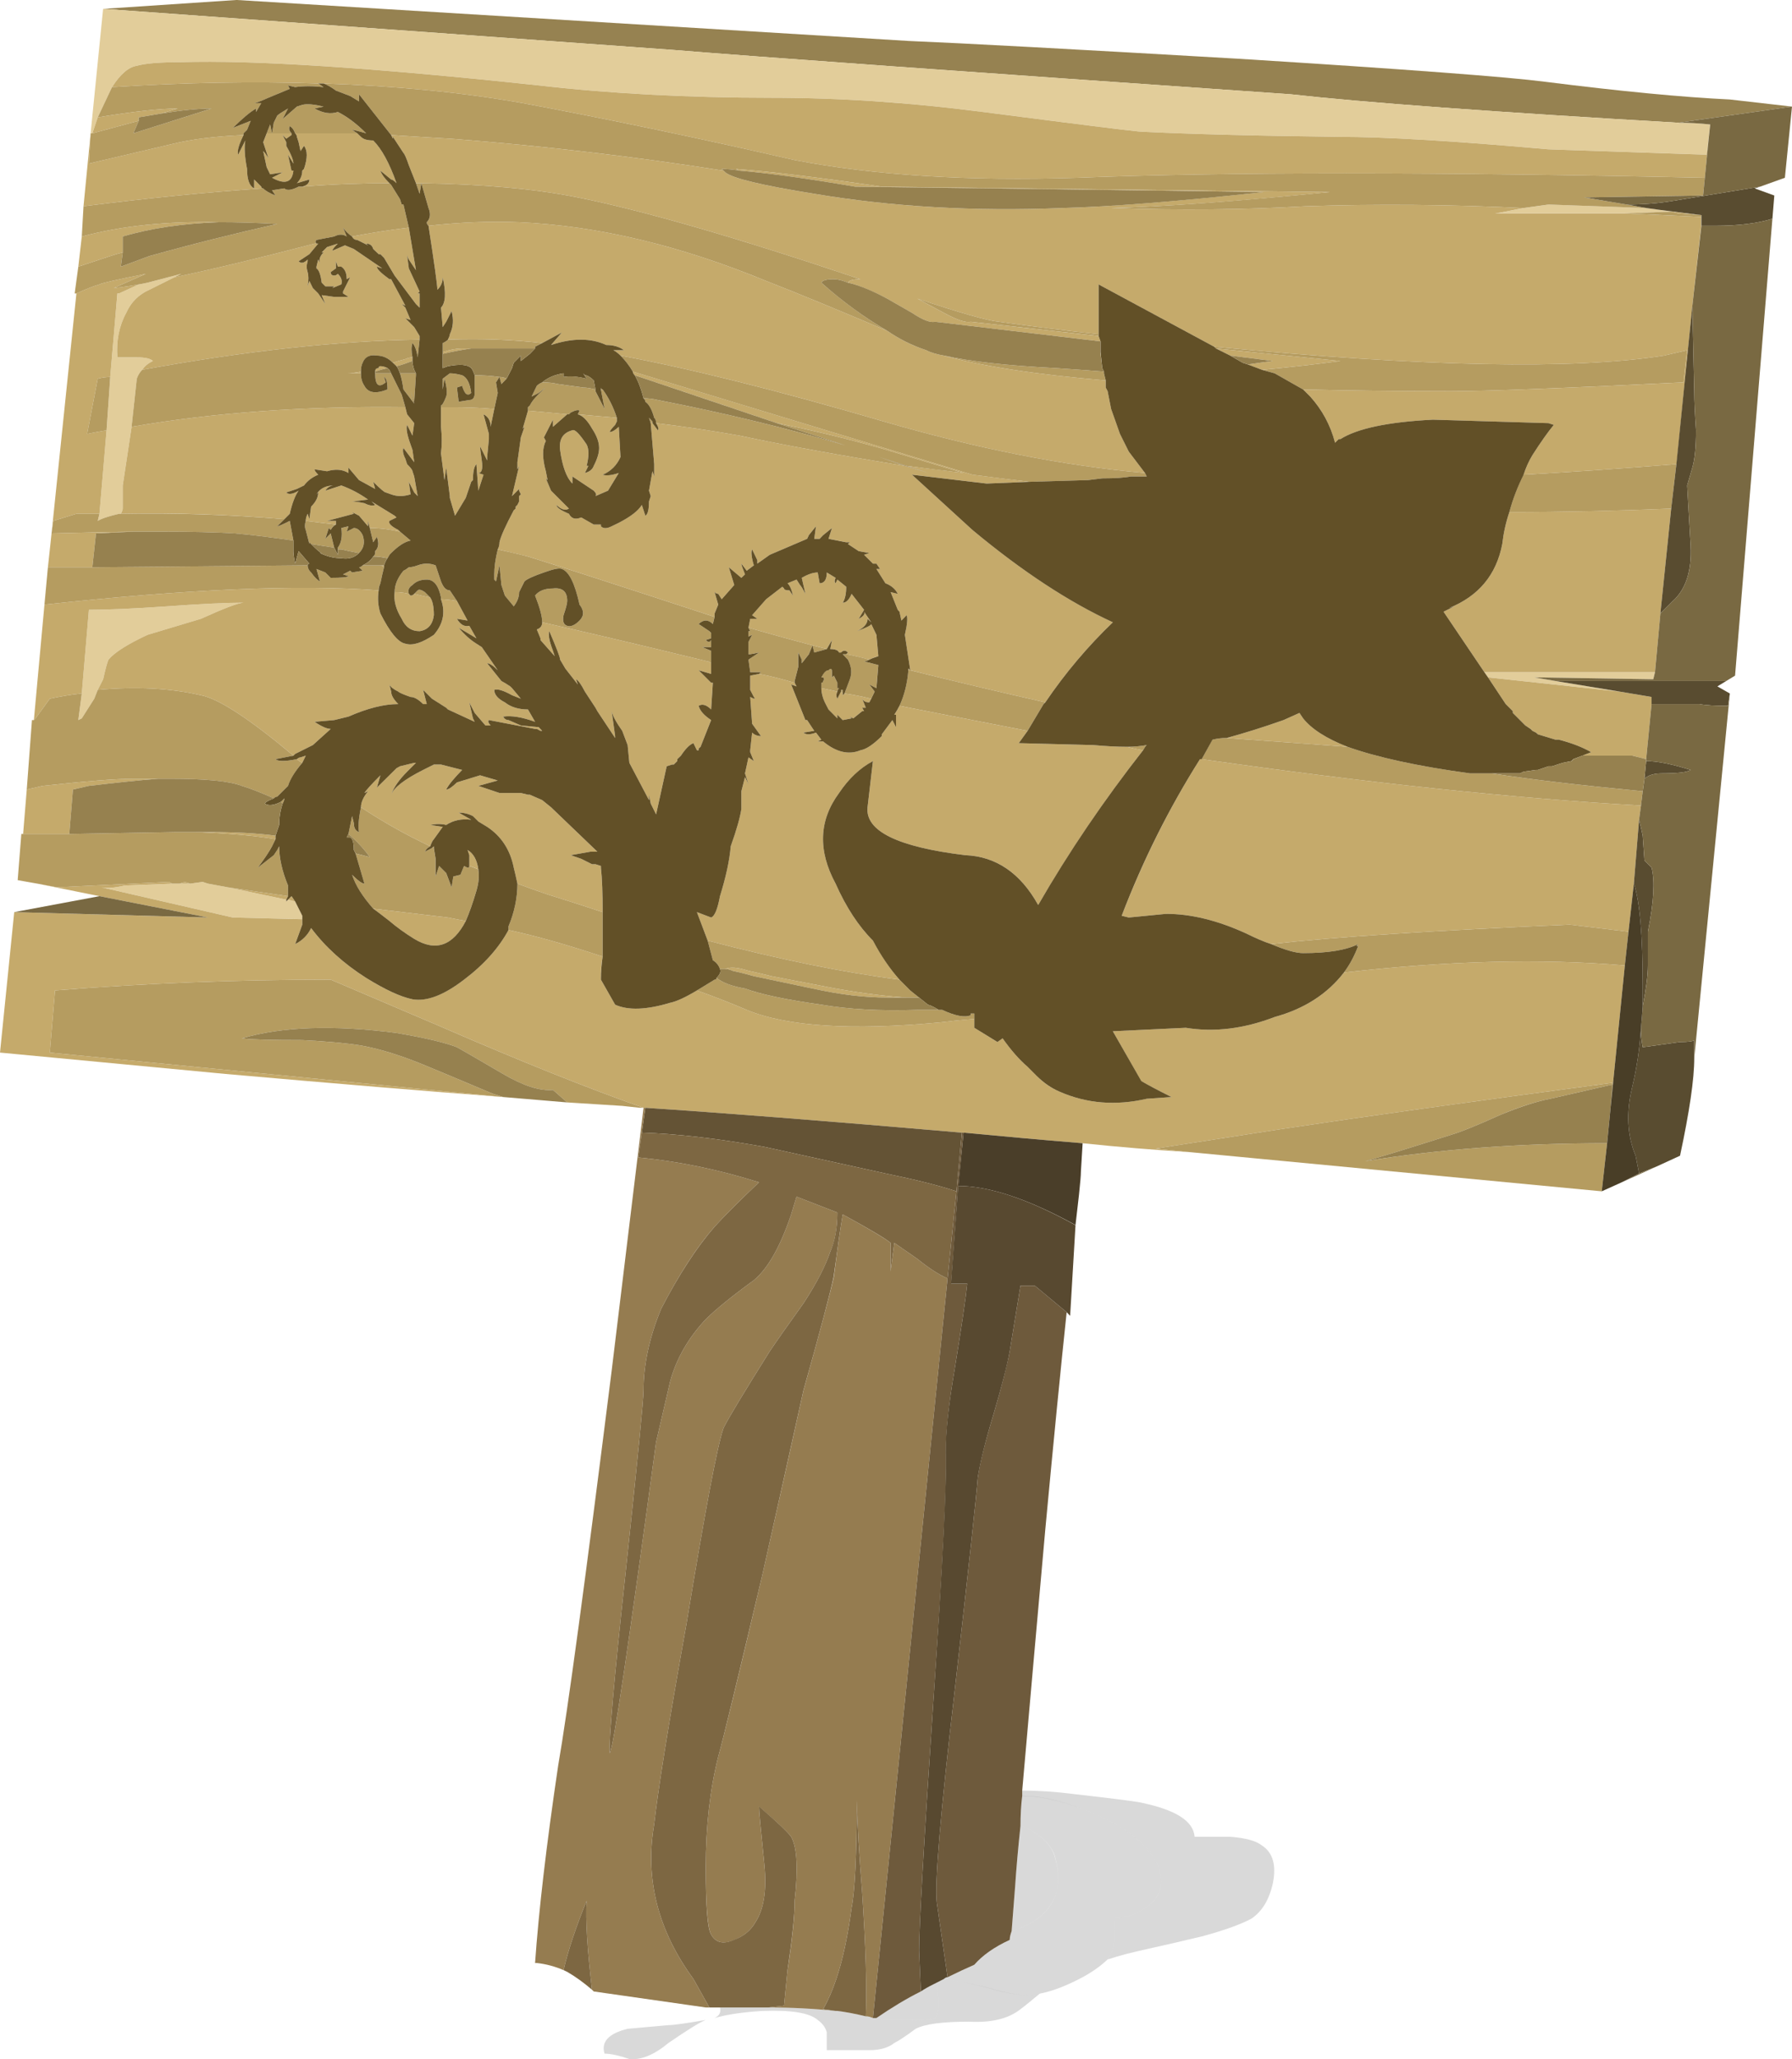
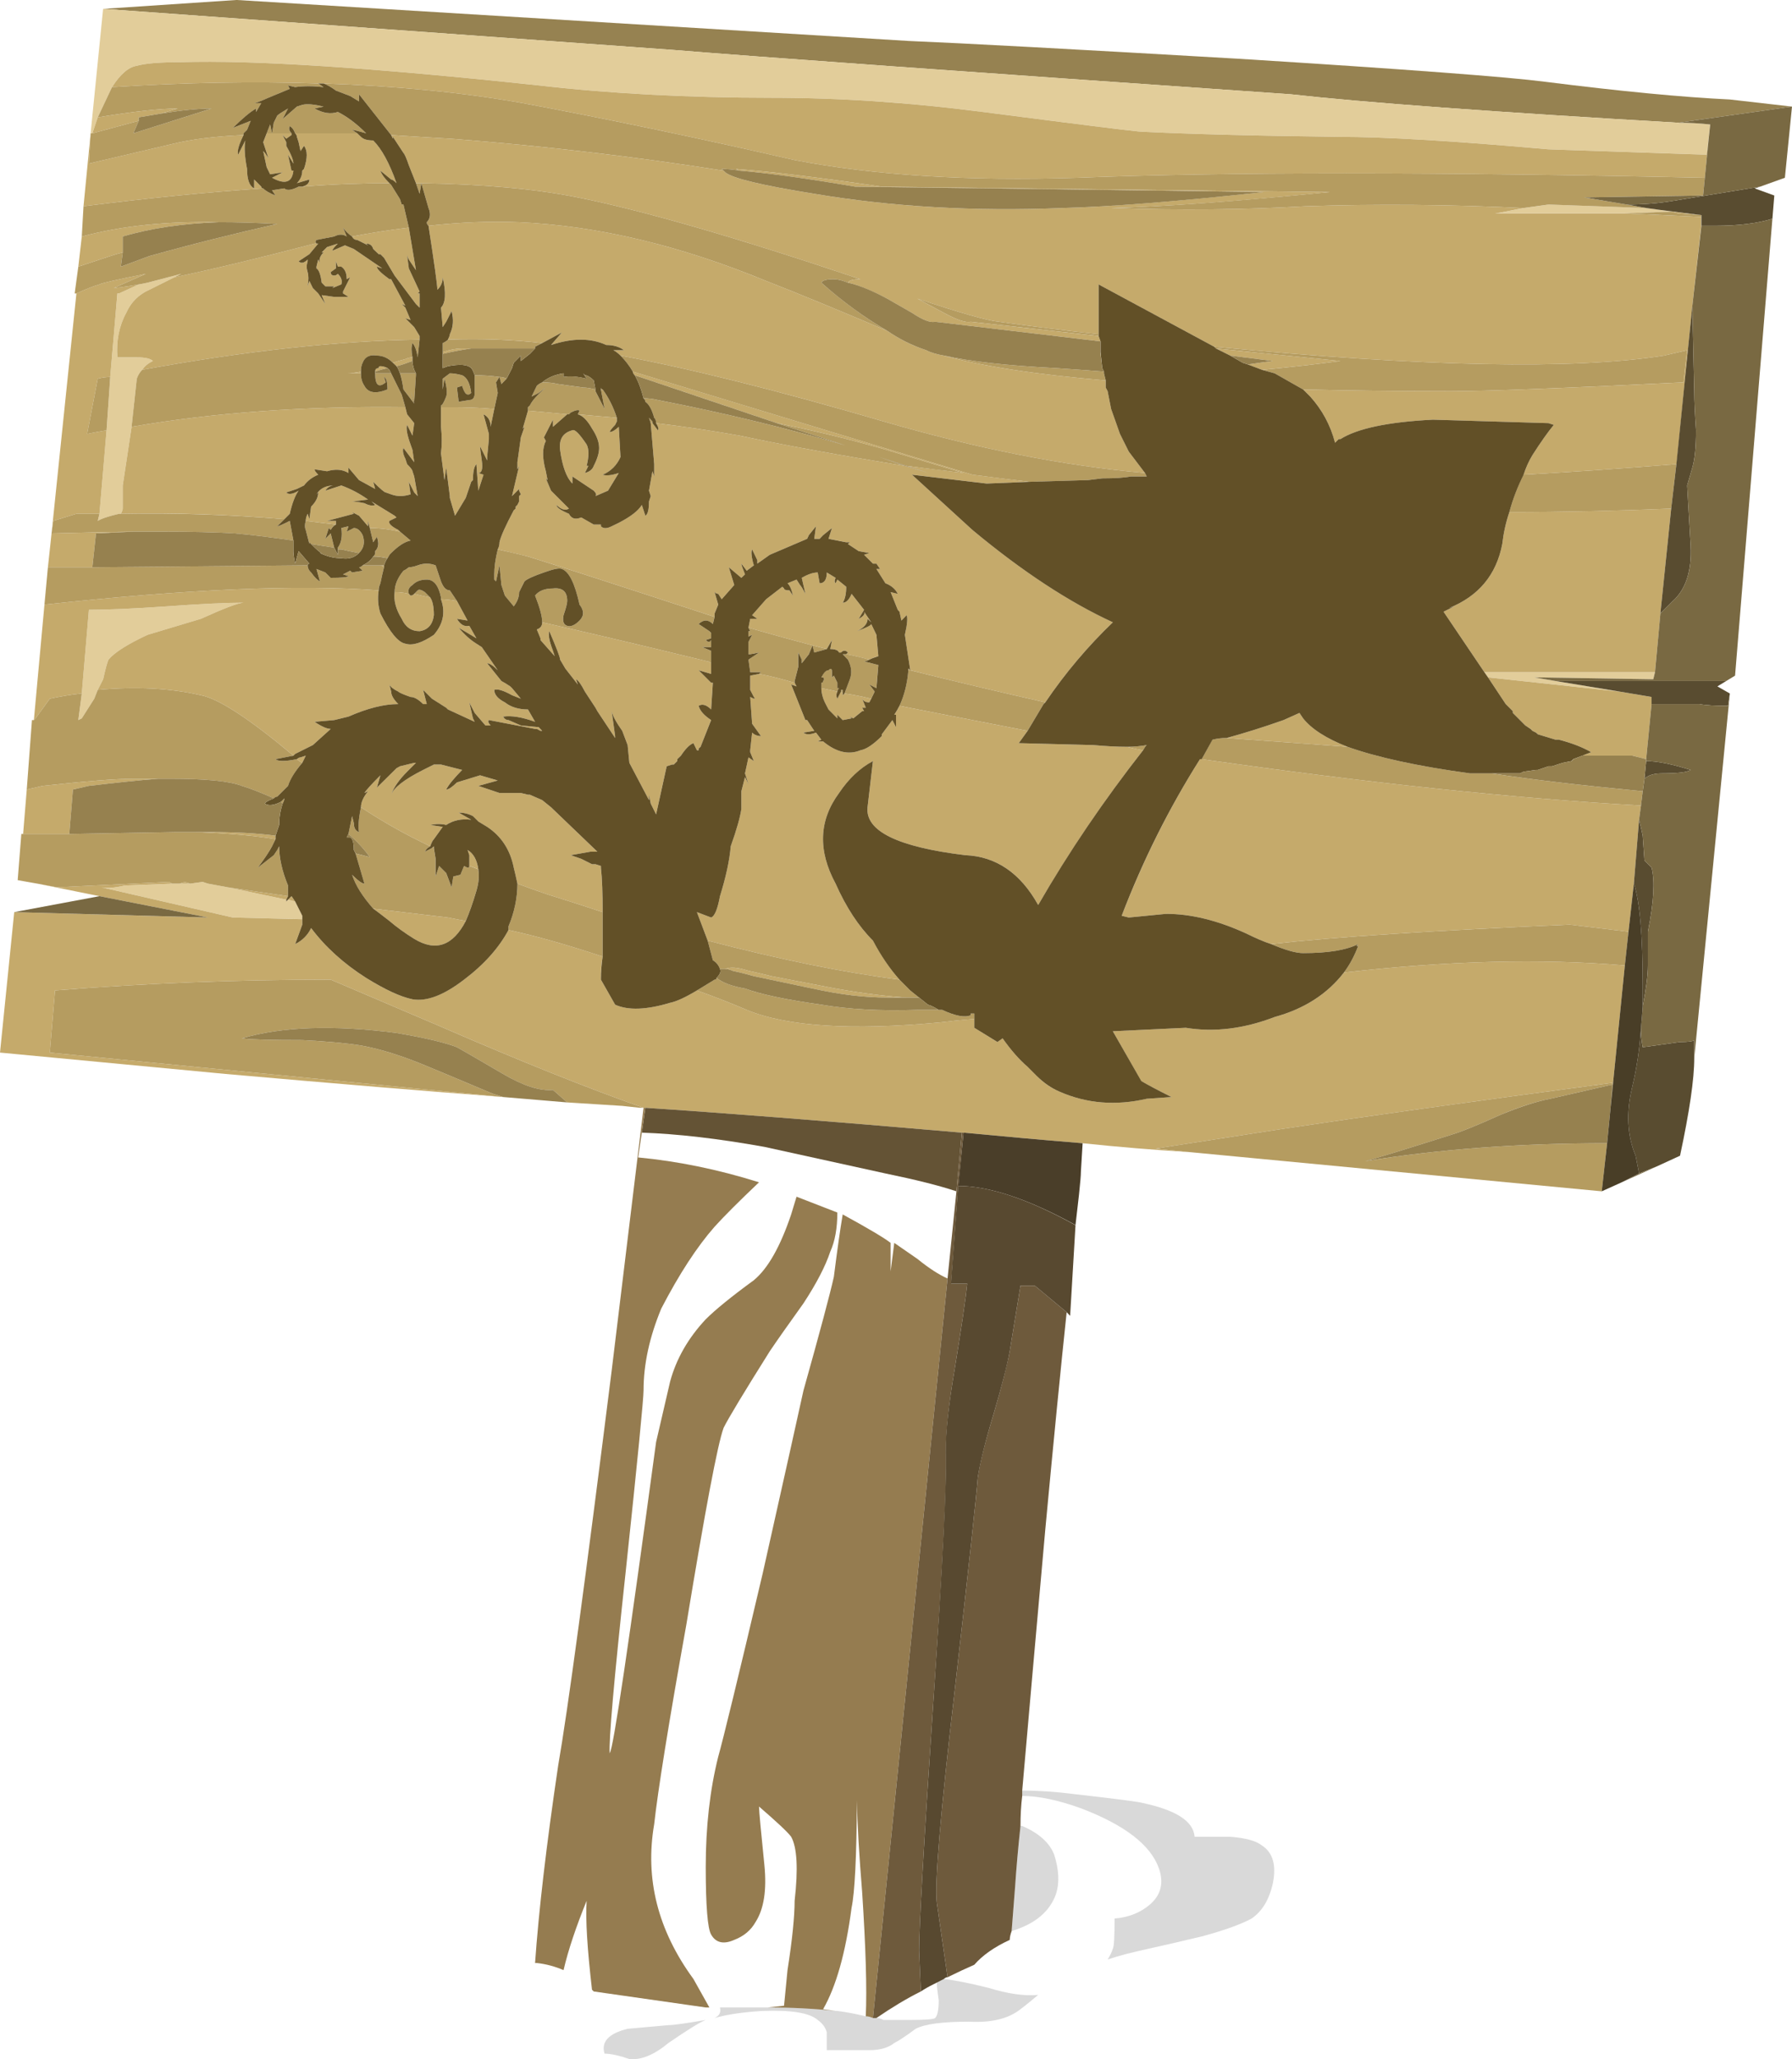
<svg xmlns="http://www.w3.org/2000/svg" version="1.1" viewBox="0 0 50.4 57.904" xml:space="preserve">
  <g transform="matrix(1.25 0 0 -1.25 0 57.904)">
    <g fill-rule="evenodd">
      <path d="m40.32 43.925-2.558-0.363c-4.188 0.242-7.094 0.457-8.723 0.64-7.332 0.508-11.973 0.84-13.918 1l-12.801 0.922 3 0.2 15.121-0.922c1.227-0.051 3.692-0.184 7.399-0.399 3.812-0.238 6.121-0.414 6.922-0.519 1.703-0.215 3.09-0.348 4.16-0.399l1.398-0.16z" fill="#968251" />
      <path d="m2.52 44.363-0.321-0.68-0.121-0.359h-0.039l0.281 2.8 12.801-0.922c1.945-0.16 6.586-0.492 13.918-1 1.629-0.183 4.535-0.398 8.723-0.64 0.238 0 0.476-0.012 0.718-0.039l-0.042-0.36-0.04-0.32-3.558 0.121c-2.106 0.188-3.68 0.281-4.719 0.281-2 0.024-3.492 0.067-4.48 0.118-0.293 0.027-1.469 0.175-3.52 0.441-1.652 0.215-3.242 0.32-4.762 0.32-1.89 0-3.636 0.094-5.238 0.278-3.762 0.402-6.441 0.574-8.043 0.523-0.476 0-0.812-0.027-1-0.082-0.183-0.027-0.371-0.187-0.558-0.48zm34.039-2.84h-2.918c0.027 0 0.238 0.039 0.64 0.121l0.559 0.078 2.199-0.078 0.281-0.039 0.282-0.043-1.043-0.039zm-3.079-10.438-0.082 0.117h3.84l-0.039-0.16-2.679 0.043 0.48-0.082 1.441-0.238c-1.226 0.133-2.214 0.238-2.961 0.32zm-28.359-4.722 1.32-0.278v-0.043l0.039 0.043 0.161-0.043 0.16-0.32v-0.078l-1.563 0.039-2.957 0.68c0.133-0.028 0.305-0.012 0.52 0.039l1.078 0.043h0.402l0.278 0.039 0.121-0.039 0.441-0.082zm-2 13.562c0.067 0.012 0.133 0.024 0.199 0.039l0.758 0.199-0.719-0.359c-0.238-0.105-0.414-0.281-0.519-0.519-0.16-0.293-0.227-0.629-0.199-1h0.437c0.188 0 0.309-0.028 0.363-0.083-0.109-0.05-0.187-0.117-0.242-0.199-0.054-0.054-0.094-0.121-0.121-0.199l-0.117-1.082-0.199-1.32v-0.52c0-0.027-0.016-0.066-0.043-0.117h-0.039c-0.239-0.055-0.399-0.109-0.481-0.16l0.039 0.16 0.16 1.879 0.082 1.199 0.161 1.879h0.039l0.441 0.203zm-0.922-9.121-0.078-0.199-0.281-0.442-0.078-0.039 0.078 0.598 0.16 1.883c0.398 0 0.988 0.023 1.762 0.078 0.769 0.055 1.34 0.082 1.718 0.082-0.117-4e-3 -0.437-0.125-0.96-0.363l-1.2-0.36c-0.453-0.211-0.746-0.398-0.879-0.558-0.027-0.055-0.066-0.199-0.121-0.442l-0.121-0.238z" fill="#e2cd9a" />
      <path d="m24.359 20.605c-0.961 0.078-1.851 0.16-2.679 0.238h-0.039c-3.121 0.27-5.496 0.453-7.121 0.559h-0.04c-1.226 0.429-2.761 1.043-4.601 1.843l-2.438 1.04c-2.136 0-4.203-0.083-6.203-0.243l-0.117-1.398 10.199-1c-1.734 0.133-3.812 0.305-6.242 0.519l-5.078 0.481 0.32 3.16 4.36-0.121-2.442 0.48-1.398 0.282 0.441-0.082 2.52 0.121 0.078-0.039-1.078-0.043c-0.215-0.051-0.387-0.067-0.52-0.039l2.957-0.68 1.563-0.039v-0.121c-0.028-0.078-0.082-0.227-0.16-0.438 0.16 0.078 0.281 0.2 0.359 0.36 0.32-0.426 0.734-0.801 1.238-1.121 0.43-0.266 0.774-0.426 1.043-0.481 0.321-0.051 0.707 0.094 1.16 0.442 0.454 0.343 0.786 0.718 1 1.117 0.614-0.133 1.321-0.332 2.118-0.598-0.028-0.16-0.039-0.336-0.039-0.519l0.32-0.563c0.293-0.133 0.707-0.117 1.238 0.043 0.137 0.027 0.336 0.117 0.602 0.277 0.375-0.132 0.746-0.277 1.121-0.437 0.906-0.375 2.359-0.469 4.359-0.281 0.215 0.027 0.465 0.054 0.762 0.078v-0.2l0.516-0.32 0.121 0.082c0.187-0.265 0.375-0.48 0.562-0.64l0.199-0.2c0.157-0.16 0.332-0.281 0.52-0.359 0.613-0.27 1.265-0.32 1.957-0.16l0.562 0.039c-0.32 0.16-0.547 0.281-0.683 0.359l-0.637 1.121 1.641 0.078c0.64-0.105 1.308-0.023 2 0.243 0.668 0.183 1.187 0.519 1.558 1 2.321 0.265 4.43 0.32 6.321 0.16l-0.321-3.203 0.043 0.523v0.039c-3.203-0.426-5.679-0.773-7.441-1.039l-2.84-0.441 0.801-0.082c-0.856 0.054-1.668 0.121-2.442 0.203zm-21.961 16.039-0.16-1.879h-0.519l-0.52-0.16-0.039-0.281c0.688 0.019 1.301 0.031 1.84 0.039-0.273-0.012-0.551-0.024-0.84-0.039l-0.082-0.762h-1l0.082 0.762 0.559 5.398c0.242 0.109 0.414 0.176 0.519 0.203 0.028 0.024 0.375 0.106 1.043 0.238l-0.722-0.32c0.179 0.02 0.367 0.047 0.562 0.082l-0.441-0.203h-0.039l-0.161-1.879c-0.082 0-0.175-0.012-0.281-0.039l-0.238-1.242c0.133 0.027 0.277 0.055 0.437 0.082zm-0.558-5.922c-0.238-0.023-0.481-0.066-0.719-0.117l-0.32-0.442-0.039-0.039 0.238 2.598c3.199 0.348 5.707 0.457 7.52 0.32-0.028-0.183-0.012-0.359 0.039-0.519 0.214-0.426 0.402-0.653 0.562-0.68 0.16-0.051 0.371 0.016 0.641 0.199 0.211 0.243 0.265 0.508 0.16 0.801 0.078 0 0.199-0.012 0.359-0.039l0.239-0.441-0.239 0.039c0.078-0.133 0.172-0.184 0.278-0.157l0.16-0.281-0.399 0.238c0.133-0.16 0.266-0.277 0.399-0.359l0.121-0.078 0.359-0.52c-0.105 0.106-0.187 0.157-0.238 0.157l0.32-0.399c0.051-0.027 0.117-0.066 0.199-0.121l0.04-0.039 0.199-0.238-0.199 0.078c-0.188 0.105-0.321 0.148-0.399 0.121 0-0.105 0.078-0.199 0.238-0.281 0.133-0.106 0.309-0.16 0.52-0.16l0.16-0.278c-0.293 0.106-0.531 0.145-0.719 0.117 0.028-0.05 0.067-0.078 0.121-0.078l0.278-0.121 0.402-0.039 0.078-0.082h-0.039l-0.082 0.043h-0.039l-1.039 0.199c-0.027-0.027-0.012-0.066 0.039-0.121h-0.117l-0.242 0.282-0.121 0.238 0.082-0.36 0.039-0.078-0.602 0.278-0.039 0.039-0.32 0.203-0.199 0.199 0.082-0.32h-0.082c-0.106 0.105-0.2 0.16-0.282 0.16-0.16 0.055-0.25 0.094-0.277 0.121-0.106 0.051-0.176 0.105-0.199 0.16l0.039-0.16c0-0.082 0.054-0.176 0.16-0.281-0.32 0-0.695-0.094-1.121-0.282l-0.32-0.078-0.442-0.039c0.16-0.109 0.281-0.16 0.363-0.16l-0.402-0.363-0.398-0.199-0.039-0.039c-0.989 0.828-1.68 1.281-2.082 1.359-0.692 0.16-1.465 0.199-2.321 0.121l0.121 0.238c0.055 0.243 0.094 0.387 0.121 0.442 0.133 0.16 0.426 0.347 0.879 0.558l1.2 0.36c0.523 0.238 0.843 0.359 0.96 0.363-0.378 0-0.949-0.027-1.718-0.082-0.774-0.055-1.364-0.078-1.762-0.078l-0.16-1.883zm-1.238-2.16 0.359 0.082c0.961 0.105 1.641 0.16 2.039 0.16h0.559c-0.371-0.027-0.891-0.082-1.559-0.16l-0.359-0.082-0.082-1h-1.039l0.082 1zm3.32 11.523c0.879 0.184 1.933 0.438 3.156 0.758h0.082l-0.199-0.238-0.242-0.16c0.054-0.055 0.121-0.043 0.203 0.039v-0.039c-0.027-0.082-0.027-0.16 0-0.243 0.023-0.078 0.023-0.183 0-0.32l0.039 0.121 0.078-0.16 0.121-0.121 0.16-0.238-0.082 0.199 0.282-0.039h0.32l-0.121 0.078v0.043l0.16 0.32-0.078-0.043c0 0.137-0.039 0.227-0.121 0.282h-0.078l-0.043 0.121v-0.16l-0.118-0.083c0-0.05 0.028-0.078 0.079-0.078 0.027 0 0.054 0.012 0.082 0.039 0.078-0.078 0.105-0.16 0.078-0.238l-0.2-0.082 0.04 0.039h-0.2l-0.082 0.082c-0.023 0.188-0.066 0.293-0.117 0.321v0.039l0.039 0.16 0.039-0.082c-0.027 0.082 0 0.16 0.082 0.242h-0.043l0.121 0.121 0.243 0.078c-0.082-0.078-0.122-0.133-0.122-0.16l0.282 0.121 0.199-0.082 0.641-0.437-0.122 0.039c0-0.055 0.094-0.145 0.282-0.282h0.039l0.32-0.597-0.082 0.039 0.082-0.082 0.117-0.278-0.117 0.039 0.199-0.199 0.121-0.199v-0.082c-1.839-0.027-3.921-0.254-6.242-0.68 0.055 0.082 0.133 0.149 0.242 0.199-0.054 0.055-0.175 0.083-0.363 0.083h-0.437c-0.028 0.371 0.039 0.707 0.199 1 0.105 0.238 0.281 0.414 0.519 0.519l0.563 0.281zm3.238 4.36c-1.441 0.05-2.988 0.023-4.64-0.082 0.187 0.293 0.375 0.453 0.558 0.48 0.188 0.055 0.524 0.082 1 0.082 1.602 0.051 4.281-0.121 8.043-0.523 1.598-0.184 3.348-0.278 5.238-0.278 1.52 0 3.106-0.105 4.762-0.32 2.051-0.266 3.227-0.414 3.52-0.441 0.984-0.051 2.48-0.094 4.48-0.118 1.039 0 2.613-0.093 4.719-0.281l3.558-0.121 0.043 0.32-0.082-0.839c-6.05 0.132-10.757 0.132-14.121 0-2.449-0.079-4.57 0.054-6.359 0.398-2.211 0.508-4.254 0.934-6.117 1.281-1.364 0.242-2.856 0.387-4.481 0.442h-0.121zm-5.32-3.442c0.906 0.242 1.933 0.348 3.082 0.321-0.801-0.028-1.524-0.133-2.16-0.321v-0.359c-0.11-0.027-0.203-0.055-0.282-0.082l-0.718-0.238 0.078 0.679zm4.082 1.082c-1.227-0.082-2.574-0.215-4.043-0.402l0.16 1.641-0.039-0.68 1.879 0.441c0.426 0.106 0.961 0.172 1.601 0.2-0.105-0.215-0.148-0.36-0.121-0.442l0.161 0.32c-0.028-0.16-0.012-0.371 0.039-0.64 0-0.238 0.054-0.387 0.16-0.438v0.2l0.16-0.161c0-0.027 0.016-0.039 0.043-0.039zm3.719-0.84c0.718 0.079 1.398 0.106 2.039 0.079 1.761-0.079 3.613-0.52 5.558-1.321 0.75-0.293 1.657-0.668 2.723-1.121 0.266-0.183 0.559-0.332 0.879-0.437 0.105-0.055 0.238-0.094 0.398-0.121 0.856-0.239 2.071-0.426 3.641-0.559v-0.16l0.043-0.082 0.078-0.399 0.199-0.562 0.199-0.399 0.364-0.48c-1.817 0.16-3.774 0.547-5.883 1.16-2.371 0.695-4.348 1.188-5.918 1.481-0.055 0.054-0.106 0.093-0.16 0.121h0.238c-0.105 0.078-0.238 0.117-0.398 0.117-0.348 0.16-0.762 0.16-1.243 0l0.243 0.281-0.442-0.238c-0.664 0.078-1.371 0.105-2.121 0.078 0.027 0.055 0.043 0.094 0.043 0.121 0.078 0.16 0.094 0.332 0.039 0.52l-0.121-0.239-0.078-0.121-0.039 0.438c0.105 0.109 0.117 0.336 0.039 0.683 0-0.109-0.039-0.203-0.121-0.281 0 0.106-0.067 0.586-0.199 1.441zm15.078-2.48 0.043-0.121-3.723 0.441c-0.105-0.027-0.277 0.039-0.519 0.2l-0.559 0.32c-0.348 0.183-0.641 0.305-0.883 0.359 0.027 0.055 0.121 0.078 0.281 0.078-2.773 0.934-4.894 1.547-6.359 1.84-0.934 0.188-2.105 0.297-3.52 0.32h-0.121l-0.16 0.403c-0.054 0.16-0.094 0.25-0.121 0.277l-0.238 0.363v-0.043l-0.039 0.083c0.426-0.028 0.879-0.055 1.359-0.083 2.051-0.16 4.094-0.398 6.121-0.718l0.039-0.039c0.16-0.133 0.825-0.293 2-0.481 1.735-0.293 3.602-0.402 5.602-0.32 1.039 0.027 2.543 0.148 4.516 0.359l-9.2 0.121c-1.093 0.188-1.957 0.305-2.597 0.36l-0.082 0.039c0.746-0.055 1.839-0.188 3.281-0.399l10.082-0.121c-2.137-0.215-3.777-0.332-4.922-0.359 1.547-0.055 3-0.039 4.359 0.039 1.629 0.055 3.266 0.039 4.918-0.039-0.398-0.082-0.609-0.121-0.636-0.121h2.918l1.718-0.078v-0.2l-0.199-1.8-0.355-3.563c-1.309-0.105-2.457-0.183-3.442-0.238 0.051 0.16 0.117 0.305 0.199 0.441 0.188 0.293 0.348 0.52 0.481 0.68l-0.121 0.039-2.598 0.078c-1.015-0.051-1.707-0.199-2.082-0.437h-0.039l-0.082-0.082c-0.105 0.402-0.293 0.75-0.559 1.039l-0.16 0.16c1.012-0.024 2.121-0.039 3.321-0.039 0.773 0 2.519 0.066 5.238 0.199l0.082 0.723-0.52-0.121c-2.027-0.321-5.402-0.254-10.121 0.199l-2.601 1.402v-1.121c-0.719 0.078-1.465 0.172-2.239 0.281-0.265 0.024-0.878 0.2-1.839 0.52l0.597-0.32c0.297-0.161 0.496-0.227 0.602-0.2l2.879-0.32zm12.883 2.797-0.282 0.043 0.957-0.121-0.515 0.039-0.16 0.039zm-0.243-9.039-0.121-1.321h-3.84l-0.918 1.36 0.243 0.121-0.121-0.039c0.664 0.266 1.066 0.746 1.199 1.441 0.027 0.239 0.078 0.477 0.16 0.719 1.199 0 2.414 0.027 3.641 0.078l-0.243-2.359zm-3.879-1.438c0.747-0.082 1.735-0.187 2.961-0.32l0.719-0.121v-0.16l-0.121-1.239-0.316 0.079h-1.121l0.199 0.078c-0.188 0.109-0.426 0.203-0.719 0.281h-0.082l-0.398 0.121-0.043 0.039-0.079 0.039-0.039 0.043-0.121 0.078-0.281 0.282v0.039l-0.16 0.16-0.399 0.601zm-5.878-1.363c0.398 0.109 0.824 0.242 1.277 0.402l0.359 0.161 0.082-0.122c0.188-0.238 0.52-0.453 1-0.64l-2.718 0.199zm1-4.637c-0.161 0.051-0.348 0.133-0.563 0.239-0.641 0.293-1.238 0.441-1.801 0.441l-0.84-0.082-0.16 0.039c0.485 1.254 1.071 2.43 1.762 3.523h0.039c3.734-0.535 7.027-0.882 9.883-1.043l-0.043-0.32-0.117-1.437-0.121-1.082-1.321 0.16c-3.066-0.133-5.308-0.278-6.718-0.438zm-0.204 12.918-0.32 0.121c0.188 0.028 0.375 0.055 0.563 0.078l-0.961 0.122-0.321 0.16 2.801-0.282c-0.586-0.078-1.172-0.144-1.762-0.199zm-4.878-7.48c-1.067 0.242-2.082 0.48-3.04 0.722l-0.121 0.797c0.055 0.243 0.067 0.387 0.039 0.442l-0.117-0.121-0.043 0.199-0.039 0.043-0.16 0.398 0.16-0.039c-0.051 0.106-0.144 0.188-0.277 0.238l-0.203 0.321h0.082l-0.082 0.121h-0.078l-0.2 0.199 0.118 0.039-0.239 0.043-0.242 0.16 0.043 0.039h-0.082l-0.398 0.078 0.078 0.243-0.199-0.16-0.079-0.083h-0.121l0.039 0.282-0.16-0.199-0.039-0.083-0.84-0.359-0.281-0.199v0.078l-0.117 0.242c-0.027-0.054-0.016-0.172 0.039-0.359l-0.16-0.121-0.121 0.16c0-0.027 0.027-0.106 0.082-0.242l-0.082-0.078-0.282 0.238 0.122-0.399-0.282-0.32-0.078 0.121c-0.027 0-0.055 0.012-0.082 0.039l0.082-0.281-0.082-0.199v-0.078c-2.105 0.691-3.504 1.144-4.199 1.359-0.211 0.051-0.438 0.106-0.68 0.16 0.028 0.055 0.039 0.106 0.039 0.16 0.028 0.133 0.137 0.371 0.321 0.719l0.043 0.039v0.043l0.039 0.039 0.039 0.078v0.121l0.039 0.039-0.039 0.083v0.039l-0.16-0.161 0.16 0.68-0.039-0.078v0.16l0.078 0.559 0.082 0.238-0.039-0.039 0.117 0.402c0.309-0.027 0.601-0.054 0.883-0.082l-0.321-0.281v0.16l-0.203-0.398 0.043-0.082c-0.082-0.157-0.082-0.383 0-0.68l0.039-0.199-0.039 0.039 0.117-0.277 0.403-0.403c-0.082-0.051-0.176-0.027-0.281 0.082 0-0.054 0.093-0.121 0.281-0.199 0.054-0.109 0.144-0.137 0.277-0.082l0.281-0.16h0.161v-0.039c0.054-0.055 0.132-0.055 0.242 0l0.16 0.078c0.266 0.137 0.437 0.269 0.519 0.402l0.079-0.242c0.054 0.027 0.082 0.137 0.082 0.32l0.039 0.121-0.039 0.122 0.078 0.437 0.039-0.117v0.277l-0.078 0.922c0 0.027 0.011 0.027 0.039 0l0.121-0.16c0.027 0.027 0.011 0.078-0.039 0.16 0.664-0.082 1.293-0.176 1.879-0.281 0.984-0.211 2.226-0.438 3.718-0.68l0.539-0.16-0.5 0.16c0.403-0.051 0.829-0.105 1.282-0.16l-1.879 0.562c-0.746 0.211-1.52 0.399-2.321 0.559l-3.199 1.078c-0.027 0.028-0.043 0.055-0.043 0.082l7.641-2.32c0.43-0.055 0.855-0.106 1.281-0.16l-0.961-0.039-1.679 0.199 1.359-1.242c1.121-0.934 2.176-1.625 3.16-2.078-0.559-0.536-1.066-1.133-1.519-1.801zm-6.68 1.679 0.039 0.2h0.16l-0.117 0.082 0.316 0.359 0.364 0.281 0.039-0.039c0-0.027 0.039-0.043 0.121-0.043l0.078-0.117c-0.028 0.133-0.067 0.227-0.121 0.277l0.203 0.083 0.078-0.122c0.027-0.027 0.066-0.093 0.121-0.199l-0.082 0.36c0.133 0.078 0.254 0.121 0.359 0.121l0.043-0.243c0.106 0 0.161 0.083 0.161 0.243l0.199-0.121c-0.028-0.055-0.028-0.094 0-0.122l0.039 0.083 0.199-0.161c0-0.16-0.027-0.281-0.078-0.359 0.078 0 0.144 0.066 0.199 0.199l0.281-0.359-0.121-0.203c0.106 0.054 0.149 0.109 0.121 0.16l0.161-0.238-0.082 0.078c0-0.106-0.079-0.2-0.239-0.278 0.211 0.078 0.321 0.133 0.321 0.161l0.117-0.243 0.043-0.48c-0.082-0.024-0.149-0.051-0.203-0.078-0.184 0.051-0.36 0.093-0.52 0.121l0.039 0.039c-0.051 0.055-0.105 0.055-0.156 0h-0.043c-0.024 0.055-0.094 0.078-0.199 0.078l0.039 0.203-0.117-0.203c-0.11 0.031-0.215 0.055-0.321 0.082-0.5 0.133-0.98 0.266-1.441 0.398zm2.082-1.437 0.039-0.043v-0.039l0.039 0.039c0.188-0.023 0.387-0.066 0.602-0.117l-0.043-0.082c-0.079 0-0.133 0.027-0.161 0.082l0.082-0.203h-0.082l0.043-0.078h-0.043l-0.199-0.161-0.078 0.039 0.039-0.039-0.199-0.039-0.121 0.121v-0.082l-0.199 0.2-0.082 0.16c-0.051 0.105-0.079 0.215-0.079 0.32 0.133-0.027 0.254-0.051 0.36-0.078-0.028-0.055-0.028-0.109 0-0.16l0.082 0.16zm-3-5.602-0.242 0.641 0.32-0.121c0.078 0.027 0.145 0.187 0.199 0.48 0.133 0.426 0.215 0.801 0.242 1.122 0.133 0.371 0.211 0.652 0.239 0.839v0.399l0.082 0.32 0.078-0.16-0.078 0.242 0.078 0.36 0.121-0.083-0.082 0.2v0.043l0.043 0.398c0.051-0.051 0.117-0.078 0.199-0.078l-0.199 0.277-0.043 0.602 0.082-0.039c0.027 0 0.027 0.012 0 0.039l-0.082 0.16v0.32l0.199 0.039c0.27-0.05 0.535-0.121 0.801-0.199l0.043-0.082-0.121 0.043 0.32-0.801h0.039l0.16-0.242-0.242-0.039c0.055-0.051 0.149-0.051 0.281 0l0.121-0.16-0.082-0.039h0.122c0.292-0.242 0.574-0.309 0.839-0.199 0.133 0.023 0.293 0.132 0.481 0.32v0.039l0.238 0.32 0.082-0.16v0.281h-0.039c0.051 0.079 0.094 0.145 0.117 0.2 0.961-0.188 1.922-0.375 2.883-0.563l-0.199-0.277 1.68-0.043c0.265-0.024 0.519-0.039 0.757-0.039 0.106-0.028 0.227-0.055 0.36-0.078-0.879-1.121-1.664-2.282-2.36-3.481-0.398 0.719-0.945 1.094-1.64 1.121-1.52 0.184-2.254 0.543-2.199 1.078l0.121 1.039c-0.293-0.16-0.547-0.398-0.762-0.718-0.453-0.614-0.481-1.293-0.078-2.039 0.238-0.535 0.519-0.961 0.84-1.282 0.187-0.347 0.386-0.64 0.597-0.878-1.25 0.16-2.691 0.453-4.316 0.878zm0.398-0.64c0.106 0.054 0.282 0.039 0.52-0.039 0.133-0.028 0.305-0.067 0.519-0.121l1.442-0.278c0.613-0.109 1.144-0.175 1.597-0.203h-0.437c-0.508 0-1.066 0.067-1.68 0.203l-1.32 0.278c-0.188 0.054-0.348 0.093-0.481 0.121-0.054 0.027-0.105 0.039-0.16 0.039zm4.16 6.722h-0.039v0.04l0.039-0.04zm-10.519 7.118v0.039c0.16 0.054 0.305 0.082 0.437 0.082h0.204c-0.188-0.028-0.403-0.067-0.641-0.121zm-1.922 4.961 0.082-0.079c0.051-0.054 0.145-0.082 0.277-0.082 0.188-0.187 0.364-0.507 0.524-0.961-0.055 0.055-0.094 0.083-0.121 0.083l-0.242 0.199c0.027-0.082 0.093-0.172 0.203-0.282-0.617 0-1.27-0.023-1.961-0.078 0.105 0.028 0.16 0.078 0.16 0.161l-0.281-0.083c0.082 0.083 0.121 0.176 0.121 0.282l0.039 0.039c0.082 0.242 0.082 0.414 0 0.519l-0.078-0.117-0.043 0.199-0.039 0.121c0 0.024-0.012 0.051-0.039 0.079h1.398zm1.16-2.122 0.16-0.957-0.16 0.239c-0.019 0.039-0.031 0.07-0.039 0.101l0.039-0.3 0.242-0.52-0.043-0.043h0.043v-0.32l-0.082 0.082-0.48 0.64-0.238 0.399-0.082 0.082h-0.039l-0.122 0.117c-0.023 0.082-0.078 0.121-0.16 0.121l0.043-0.039-0.242 0.121c-0.051 0-0.094 0.024-0.117 0.078 0.426 0.082 0.851 0.149 1.277 0.199zm-1.078-3.277h-0.301c0.075 0 0.176 0.012 0.301 0.039v-0.039zm5.438-12.121c-0.399 0.133-0.813 0.266-1.239 0.398-0.242 0.083-0.465 0.161-0.679 0.243-0.028 0.132-0.055 0.254-0.082 0.359-0.079 0.398-0.278 0.707-0.598 0.918l-0.199 0.121-0.121 0.121c-0.106 0.055-0.215 0.078-0.321 0.078l0.282-0.16c-0.215 0.028-0.403-0.012-0.563-0.117-0.105 0.027-0.227 0.027-0.359 0l0.281-0.043-0.199-0.277c-0.028-0.028-0.055-0.082-0.082-0.16-0.559 0.265-1.078 0.558-1.559 0.878 0 0.106 0.051 0.227 0.16 0.36l-0.082-0.039c0.028 0.051 0.149 0.187 0.36 0.398l-0.079-0.277 0.442 0.437 0.078 0.043 0.32 0.078h0.039l-0.199-0.199c-0.183-0.183-0.305-0.359-0.359-0.519 0.058 0.16 0.301 0.347 0.719 0.558l0.242 0.121h0.16l0.476-0.121c-0.183-0.187-0.304-0.332-0.359-0.441 0.055 0 0.133 0.055 0.242 0.16l0.52 0.16 0.398-0.117-0.437-0.121 0.476-0.16h0.481l0.16-0.039h0.043l0.277-0.121 0.199-0.161 1.043-1h-0.16l-0.441-0.078 0.238-0.082 0.242-0.121h0.078l0.122-0.039v-0.039c0.027-0.242 0.039-0.574 0.039-1zm-5.161 0.078 1.68-0.199c0.137-0.027 0.27-0.055 0.402-0.078-0.292-0.563-0.679-0.695-1.16-0.403-0.215 0.133-0.398 0.266-0.558 0.403-0.137 0.105-0.254 0.199-0.364 0.277zm0.883 12.32c-0.136-0.05-0.254-0.093-0.359-0.117l-0.082 0.078c0.082 0.028 0.172 0.055 0.281 0.082 0.051 0.024 0.106 0.04 0.16 0.04v-0.083zm-0.562-0.16c-0.106-0.023-0.199-0.05-0.278-0.078 0 0.055 0.028 0.078 0.079 0.078 0 0.028 0.015 0.043 0.039 0.043 0.054 0 0.109-0.015 0.16-0.043zm0.402-0.879 0.039-0.16 0.16-0.199-0.039-0.281-0.121 0.242c-0.027-0.082 0-0.227 0.078-0.441l0.043-0.122 0.039-0.277-0.242 0.32c-0.023-0.054-0.012-0.136 0.043-0.242l0.039-0.121c0.078-0.078 0.121-0.133 0.121-0.16l0.039-0.117 0.078-0.442-0.078 0.082-0.121 0.239 0.039-0.282c-0.16-0.05-0.304-0.05-0.437 0l-0.121 0.043c-0.028 0-0.121 0.079-0.282 0.239l0.043-0.16-0.363 0.199-0.238 0.281v-0.121c-0.133 0.082-0.293 0.094-0.481 0.039l-0.281 0.043c0-0.027 0.027-0.066 0.082-0.121-0.133-0.055-0.238-0.133-0.32-0.242l-0.16-0.078-0.239-0.079c0.051-0.054 0.145-0.043 0.278 0.04-0.078-0.106-0.145-0.282-0.199-0.52l-0.122-0.121c-1.277 0.105-2.503 0.148-3.679 0.121 0.027 0.051 0.043 0.094 0.043 0.117v0.52l0.199 1.32c1.84 0.32 3.894 0.469 6.16 0.441zm-0.801-2.718-0.039 0.16v-0.121l-0.203 0.238-0.156 0.082 0.039-0.039-0.602-0.16h0.2v-0.082c-0.239 0.027-0.465 0.054-0.68 0.082 0 0.051 0.016 0.105 0.043 0.16l0.039-0.121 0.039 0.281c0.105 0.106 0.16 0.211 0.16 0.32l-0.039-0.043c0.078 0.133 0.211 0.2 0.399 0.2-0.082 0-0.149-0.039-0.2-0.117l0.36 0.117c0.215-0.078 0.414-0.184 0.601-0.317l-0.359-0.043c0.051 0 0.144-0.011 0.277-0.039 0.106-0.054 0.188-0.066 0.242-0.039l-0.082 0.078 0.52-0.32 0.043-0.039-0.16-0.078c-0.028-0.055 0.039-0.121 0.199-0.203l0.039-0.039c-0.238 0.054-0.465 0.082-0.68 0.082zm1-1.481c0.106-0.027 0.227-0.054 0.36-0.082 0.054-0.078 0.082-0.211 0.082-0.398-0.028-0.215-0.137-0.332-0.321-0.36-0.187 0-0.32 0.094-0.402 0.278-0.133 0.215-0.184 0.414-0.16 0.601 0.109 0 0.215-0.011 0.32-0.039l0.039-0.039c0.028 0 0.055 0.012 0.082 0.039zm-0.761 0.641h0.082v-0.043c-0.028 0.027-0.055 0.039-0.082 0.043zm1.203-6.36h-0.043l0.043 0.04v-0.04zm1-0.48c-0.055 0.027-0.121 0.051-0.203 0.078v0.242l-0.039 0.117c0.132-0.078 0.214-0.226 0.242-0.437zm1.437 5.559c0.961-0.215 2.199-0.508 3.723-0.879 0.023 0 0.051-0.016 0.078-0.043v-0.239l-0.281 0.082 0.281-0.281h0.039l-0.039-0.601c-0.105 0.105-0.199 0.132-0.281 0.082 0.027-0.11 0.121-0.215 0.281-0.321l-0.238-0.601-0.043-0.039v-0.039h-0.039l-0.078 0.16c-0.082-0.028-0.176-0.121-0.282-0.281l-0.082-0.079v-0.043l-0.078-0.078h-0.039l-0.121-0.039-0.238-1.082-0.121 0.242-0.039 0.2v-0.121l-0.442 0.839-0.039 0.399-0.121 0.32c-0.133 0.188-0.215 0.336-0.238 0.442l0.078-0.559v-0.043l-0.399 0.602-0.043 0.078-0.238 0.363c-0.082 0.16-0.148 0.254-0.199 0.277l0.039-0.117-0.281 0.36-0.117 0.199c0 0.051-0.082 0.265-0.243 0.64-0.027-0.082 0-0.226 0.082-0.441l0.039-0.121-0.32 0.363v0.039l-0.082 0.199c0.082 0.028 0.121 0.082 0.121 0.161zm-6-4.879c-0.453 0.078-1.054 0.132-1.801 0.16h0.321c0.586 0 1.082-0.028 1.48-0.082v-0.078zm0.602 1.718c-0.055 0.028-0.094 0.055-0.121 0.082 0.027 0.024 0.054 0.04 0.082 0.04l0.117 0.039c-0.024-0.055-0.051-0.106-0.078-0.161zm-1.68-2.8 1.359-0.2-0.039-0.078-1.32 0.278zm1.52-0.321-0.161 0.043 0.079 0.078 0.082-0.121zm4.48 11.082-0.082-0.402c0 0.137-0.051 0.227-0.16 0.281l0.121-0.441v-0.117l-0.039-0.403v-0.078l-0.16 0.321c0-0.028 0.011-0.133 0.039-0.321 0.027-0.187 0-0.281-0.078-0.281l0.117-0.039-0.117-0.359-0.043 0.597c-0.051-0.051-0.078-0.172-0.078-0.359l-0.039-0.039-0.122-0.36-0.242-0.402-0.117 0.402v0.039l-0.082 0.641-0.039-0.281-0.078 0.601c0.023 0.188 0.023 0.387 0 0.598v0.441h0.238c0.32 0 0.641-0.011 0.961-0.039zm1.879-0.121c0.293-0.027 0.586-0.054 0.879-0.078v-0.082l-0.039-0.078c-0.078-0.082-0.121-0.137-0.121-0.16 0.054 0 0.121 0.039 0.203 0.117l0.039-0.68c-0.082-0.183-0.215-0.32-0.402-0.398 0.082-0.027 0.203-0.016 0.363 0.039l-0.242-0.398-0.282-0.122c0.028 0.028 0.016 0.067-0.039 0.122l-0.48 0.32v-0.16c-0.133 0.132-0.227 0.386-0.277 0.757-0.028 0.243 0.066 0.387 0.277 0.442 0.055 0.027 0.16-0.082 0.32-0.32 0.055-0.106 0.055-0.266 0-0.481h0.039l-0.078-0.16c0.106 0.027 0.172 0.082 0.199 0.16 0.082 0.16 0.121 0.293 0.121 0.402 0 0.133-0.054 0.278-0.16 0.438-0.105 0.187-0.215 0.293-0.32 0.32zm-6.441 6.321v-0.039l-0.118-0.083-0.082 0.083 0.082-0.161v-0.082c0.106-0.183 0.161-0.32 0.161-0.398l-0.122 0.199 0.079-0.359h0.043c-0.028-0.266-0.188-0.321-0.481-0.16l0.238 0.121-0.281-0.043-0.078 0.16-0.078 0.363 0.039-0.043 0.078-0.117-0.117 0.359 0.078 0.2h0.559zm-3.438 0.281-1.043-0.281 0.121 0.359c0.801 0.133 1.403 0.199 1.801 0.199l-0.398-0.117c-0.161-0.027-0.321-0.055-0.481-0.082v-0.078zm0.918-17.16 0.121 0.039 0.121-0.039h-0.242z" fill="#c5aa6b" />
      <path d="m36.16 20.605-0.121-1.082-9.238 0.879-0.801 0.082 2.84 0.441c1.762 0.266 4.238 0.613 7.441 1.039v-0.039l-1.402-0.32c-0.293-0.055-0.664-0.172-1.117-0.36-0.535-0.242-0.895-0.386-1.082-0.441-1.094-0.348-1.746-0.547-1.957-0.602 1.652 0.27 3.465 0.403 5.437 0.403zm-24.84 1.039-10.199 1 0.117 1.398c2 0.16 4.067 0.243 6.203 0.243l2.438-1.04c1.84-0.8 3.375-1.414 4.601-1.843h-0.082l-0.398 0.043c-0.375 0.023-0.785 0.05-1.238 0.078l-0.321 0.281c-0.296-0.027-0.668 0.094-1.121 0.359-0.64 0.375-0.988 0.575-1.039 0.602-0.269 0.105-0.722 0.211-1.359 0.32-1.414 0.184-2.574 0.145-3.481-0.121 0.211-0.027 0.664-0.039 1.36-0.039 0.531-0.027 0.972-0.066 1.32-0.121 0.453-0.082 0.957-0.242 1.52-0.48 0.32-0.133 0.8-0.332 1.437-0.602l0.242-0.078zm-5.121 5.801-0.078-0.16c-0.055-0.106-0.16-0.266-0.32-0.481l0.359 0.281 0.078 0.117 0.043 0.083c0-0.266 0.067-0.563 0.199-0.883v-0.239l-1.359 0.2-0.441 0.082-0.121 0.039-0.278-0.039-0.121 0.039-0.121-0.039h-0.16l-0.078 0.039-2.52-0.121-0.441 0.082-0.442 0.078 0.082 1.039h1.079l2.402 0.043h0.437c0.747-0.028 1.348-0.082 1.801-0.16zm-5.597 1.117 0.117 1.562h0.043l0.039 0.039 0.32 0.442c0.238 0.051 0.481 0.094 0.719 0.117l-0.078-0.598 0.078 0.039 0.281 0.442 0.078 0.199c0.856 0.078 1.629 0.039 2.321-0.121 0.402-0.078 1.093-0.531 2.082-1.359l-0.403-0.079c0.055-0.054 0.215-0.054 0.481 0 0.027-0.027 0.066-0.054 0.121-0.082-0.16-0.187-0.266-0.359-0.321-0.519l-0.242-0.242c-0.023 0-0.05-0.012-0.078-0.039-0.293 0.132-0.535 0.226-0.719 0.281-0.269 0.105-0.8 0.16-1.601 0.16h-0.84c-0.398 0-1.078-0.055-2.039-0.16l-0.359-0.082zm0.398 4.16 0.078 0.84h1l4.844 0.043c0-0.055 0.023-0.11 0.078-0.16 0.078-0.11 0.145-0.176 0.199-0.2l-0.078 0.278 0.199-0.078 0.121-0.121c0.239 0 0.371 0.011 0.399 0.039l-0.121 0.039 0.16 0.082 0.043-0.039 0.238 0.039-0.082 0.078c0.027 0 0.055 0.015 0.082 0.043h0.399c0.027-4e-3 0.054-0.016 0.082-0.043-0.028-0.106-0.055-0.227-0.082-0.36-0.028-0.05-0.039-0.105-0.039-0.16-1.813 0.137-4.321 0.028-7.52-0.32zm0.84 8.281 0.039 0.68c1.469 0.187 2.816 0.32 4.043 0.402 0.051-0.054 0.144-0.109 0.277-0.16l-0.078 0.117 0.277 0.043c0.055-0.054 0.161-0.043 0.321 0.039h0.082c0.691 0.055 1.344 0.078 1.961 0.078l0.039-0.039 0.199-0.32 0.039-0.121h0.039l0.121-0.52c-0.426-0.05-0.851-0.117-1.277-0.199-0.082 0.055-0.149 0.121-0.203 0.199l0.082-0.199c-0.082 0.055-0.176 0.055-0.281 0l-0.399-0.078c-0.027-0.027-0.027-0.055 0-0.082h-0.043c-1.223-0.32-2.277-0.574-3.156-0.758l0.156 0.078-0.758-0.199c-0.066-0.015-0.132-0.027-0.199-0.039-0.195-0.035-0.383-0.062-0.562-0.082l0.722 0.32c-0.668-0.132-1.015-0.214-1.043-0.238-0.105-0.027-0.277-0.094-0.519-0.203h-0.039l0.082 0.602 0.718 0.238c0.079 0.027 0.172 0.055 0.282 0.082l-0.043-0.32 0.64 0.238c0.961 0.269 1.922 0.508 2.879 0.723-0.476 0.027-0.918 0.039-1.316 0.039-1.149 0.027-2.176-0.079-3.082-0.321zm0.68 3.36c1.652 0.105 3.199 0.132 4.64 0.082l0.121-0.082c-0.242 0.027-0.453 0.027-0.64 0l-0.161 0.039 0.04-0.078-0.481-0.2c-0.184-0.082-0.293-0.121-0.32-0.121h0.16l-0.117-0.199v0.078c-0.137-0.078-0.309-0.226-0.524-0.437l0.403 0.16-0.082-0.203-0.079-0.078v-0.039c-0.64-0.028-1.175-0.094-1.601-0.2l-1.879-0.441 0.039 0.68h0.039l1.043 0.281-0.121-0.281 1.762 0.558c-0.297 0-0.684-0.039-1.16-0.117l0.398 0.117c-0.398 0-1-0.066-1.801-0.199l0.321 0.68zm-0.122-7.719c-0.16-0.027-0.304-0.055-0.437-0.082l0.238 1.242c0.106 0.027 0.199 0.039 0.281 0.039l-0.082-1.199zm34.641 5-2.199 0.078-0.559-0.078c-1.652 0.078-3.293 0.094-4.922 0.039-1.359-0.078-2.812-0.094-4.359-0.039 1.148 0.027 2.789 0.148 4.922 0.359l-10.082 0.121c-1.442 0.211-2.535 0.344-3.281 0.399l0.082-0.039c-0.161 0.027-0.293 0.039-0.403 0.039l0.043-0.039c-2.027 0.32-4.066 0.558-6.121 0.718-0.48 0.028-0.933 0.055-1.359 0.083l-0.723 0.917v-0.16l-0.199 0.121-0.32 0.122c-0.106 0.078-0.2 0.132-0.278 0.16 1.625-0.055 3.117-0.2 4.481-0.442 1.863-0.347 3.906-0.773 6.117-1.281 1.789-0.344 3.906-0.477 6.359-0.398 3.364 0.132 8.071 0.132 14.121 0l-0.039-0.399-2.679-0.043 0.961-0.16 0.437-0.078zm1.242-0.199-1.722 0.078 1.043 0.039 0.16-0.039 0.515-0.039v-0.039h4e-3zm-4.32-6.641c0.078 0.293 0.184 0.574 0.316 0.84 0.989 0.055 2.137 0.133 3.442 0.238l-0.117-1c-1.227-0.051-2.442-0.078-3.641-0.078zm-4.641 2.758-0.64 0.363-0.282 0.078c0.59 0.055 1.176 0.121 1.762 0.199l-2.801 0.282-0.039 0.039c4.719-0.453 8.094-0.52 10.121-0.199l0.52 0.121-0.082-0.723c-2.719-0.133-4.465-0.199-5.238-0.199-1.2 0-2.309 0.015-3.321 0.039zm7.641-9.039-0.039-0.321c-2.856 0.161-6.149 0.508-9.883 1.043l0.238 0.438c0.11 0.027 0.215 0.039 0.321 0.039l2.722-0.199c0.668-0.238 1.586-0.438 2.758-0.598h0.481c0.882-0.137 2.015-0.269 3.402-0.402zm-0.402-3.918c-1.891 0.16-4 0.105-6.321-0.16 0.137 0.183 0.242 0.386 0.321 0.597h-0.039l0.039 0.043c-0.266-0.136-0.68-0.203-1.239-0.203-0.16 0-0.398 0.067-0.718 0.203 1.41 0.16 3.652 0.305 6.718 0.438l1.321-0.16-0.082-0.758zm-20.239-0.082h-0.121c-0.027 0.082-0.078 0.148-0.16 0.199l-0.117 0.441c1.625-0.425 3.066-0.718 4.316-0.878 0.082-0.083 0.16-0.161 0.242-0.243l0.2-0.16h-0.282c-0.453 0.028-0.984 0.094-1.597 0.203l-1.442 0.278c-0.214 0.054-0.386 0.093-0.519 0.121-0.238 0.078-0.414 0.093-0.52 0.039zm-6.679 16.722c-0.028 0.024-0.039 0.051-0.039 0.079 0.078 0.078 0.093 0.187 0.039 0.32l-0.161 0.558-0.039-0.238-0.082 0.238h0.121c1.415-0.023 2.586-0.132 3.52-0.32 1.465-0.293 3.586-0.906 6.359-1.84-0.16 0-0.254-0.023-0.281-0.078-0.133 0.055-0.238 0.078-0.316 0.078-0.16 0-0.254-0.023-0.282-0.078 0.481-0.426 0.973-0.785 1.481-1.082-1.066 0.453-1.973 0.828-2.723 1.121-1.945 0.801-3.797 1.242-5.558 1.321-0.641 0.027-1.321 0-2.039-0.079zm15.238-3.48c-1.57 0.133-2.785 0.32-3.641 0.559 0.59-0.133 1.43-0.227 2.524-0.282 0.343-0.023 0.703-0.05 1.078-0.078v-0.039l0.039-0.16zm-0.16 1-2.879 0.32c-0.106-0.027-0.305 0.039-0.602 0.2l-0.597 0.32c0.961-0.32 1.574-0.496 1.839-0.52 0.774-0.109 1.52-0.203 2.239-0.281v-0.039zm-10.481-0.801c-0.078 0.133-0.172 0.254-0.277 0.36 1.57-0.293 3.547-0.786 5.918-1.481 2.109-0.613 4.066-1 5.883-1.16l0.039-0.078h-0.36c-0.132-0.028-0.347-0.043-0.64-0.043l-0.321-0.039-1.32-0.039c-0.426 0.051-0.851 0.105-1.281 0.16l-7.641 2.32zm0.524-1.16c0 0.051-0.016 0.094-0.043 0.121-0.051 0.184-0.117 0.305-0.199 0.36 0 0.027-0.012 0.05-0.04 0.078 0.106 0 0.215-0.012 0.321-0.039 1.457-0.282 2.863-0.622 4.219-1.02l-1.54 0.5c0.801-0.16 1.575-0.348 2.321-0.559l1.879-0.562c-0.453 0.055-0.879 0.105-1.282 0.16l-0.617 0.199 0.578-0.199c-1.492 0.242-2.734 0.469-3.718 0.68-0.586 0.105-1.215 0.199-1.879 0.281zm-0.082 0c-0.028 0.027-0.039 0.027-0.039 0l-0.039 0.121 0.078-0.082v-0.039zm-0.801 0.121c-0.293 0.024-0.586 0.051-0.879 0.078l0.039 0.082c-0.027 0.024-0.094 0.012-0.199-0.043l-0.039-0.039h-0.039c-0.285 0.028-0.574 0.055-0.883 0.082v0.078l0.043 0.039c0.051 0.11 0.172 0.243 0.359 0.403l-0.16-0.121-0.16-0.082 0.117 0.242c0.027 0.027 0.067 0.055 0.121 0.078 0.133 0 0.254-0.012 0.36-0.039l0.562-0.078c0.078 0 0.172-0.016 0.277-0.043v-0.039l0.204-0.399-0.082 0.438h0.039c0.136-0.184 0.242-0.399 0.32-0.637zm-1.68-4.601c0 0.132-0.054 0.332-0.16 0.601 0.082 0.106 0.215 0.16 0.402 0.16 0.211 0.024 0.321-0.066 0.321-0.281 0-0.055-0.028-0.16-0.082-0.32-0.028-0.133 0-0.215 0.082-0.239 0.078-0.027 0.172 0.012 0.277 0.118 0.109 0.105 0.106 0.226 0 0.359-0.105 0.48-0.238 0.746-0.398 0.801-0.055 0.027-0.188 0-0.403-0.078-0.238-0.082-0.383-0.149-0.437-0.2l-0.121-0.242c0-0.105-0.039-0.215-0.121-0.32l-0.2 0.242-0.078 0.238-0.043 0.442-0.078-0.36-0.039 0.04v0.117c0 0.16 0.024 0.347 0.078 0.562 0.242-0.054 0.469-0.105 0.68-0.16 0.695-0.215 2.094-0.668 4.199-1.359l-0.039-0.16c-0.105 0.105-0.211 0.105-0.32 0l0.242-0.161 0.039-0.039v-0.121l-0.121-0.039c0.055-0.055 0.094-0.055 0.121 0v-0.16h-0.199l0.199-0.082v-0.281c-0.027 0.027-0.055 0.043-0.078 0.043-1.524 0.371-2.762 0.664-3.723 0.879zm11.321-1.801-0.04-0.039-0.359-0.602c-0.961 0.188-1.922 0.375-2.883 0.563 0.11 0.238 0.176 0.504 0.2 0.8h0.042c0.961-0.242 1.973-0.48 3.04-0.722zm-3.961 0.961c-0.051-0.028-0.094-0.039-0.118-0.039l0.321-0.082-0.043-0.52-0.16 0.082 0.121-0.16-0.078-0.16c-0.215 0.051-0.414 0.094-0.602 0.117l0.121 0.32c0.051 0.137 0.039 0.282-0.043 0.442l-0.117 0.121h0.078c0.16-0.028 0.336-0.067 0.52-0.121zm-0.719-0.719c-0.106 0.027-0.227 0.051-0.36 0.078v0.121c0.028 0 0.04 0.012 0.04 0.039 0.027 0.028 0.027 0.055 0 0.082h-0.04c0.051 0.106 0.106 0.16 0.161 0.16 0.054 0.051 0.078 0.04 0.078-0.043v-0.117l0.043 0.039 0.078-0.16v-0.121h0.039c-0.024-0.027-0.039-0.055-0.039-0.078zm0.121-0.043-0.039 0.043v0.039h0.039v-0.082zm-2.121 1.48c0.461-0.132 0.941-0.265 1.441-0.398 0.106-0.027 0.211-0.051 0.321-0.082l-0.282-0.078-0.039 0.16-0.082-0.199-0.16-0.203v0.082l-0.078 0.16v-0.32l-0.082-0.321v-0.039c-0.266 0.078-0.531 0.149-0.801 0.199l0.043 0.039h-0.242l-0.039 0.282 0.238 0.16-0.199-0.039h-0.039v0.277l0.082 0.16-0.082-0.039v0.121h0.039l-0.039 0.078zm8.519-2.679c0.161 0 0.309 0.015 0.442 0.039-0.028-0.024-0.055-0.067-0.082-0.117-0.133 0.023-0.254 0.05-0.36 0.078zm-14.597-2.758c0.023-0.137 0.011-0.297-0.043-0.48-0.078-0.266-0.16-0.497-0.239-0.68-0.132 0.023-0.265 0.051-0.402 0.078l-1.68 0.199c-0.238 0.27-0.398 0.52-0.476 0.762 0.133-0.133 0.223-0.199 0.277-0.199l-0.199 0.679 0.32-0.082c-0.132 0.188-0.293 0.36-0.48 0.52l0.082 0.402 0.039-0.16c0-0.105 0.039-0.176 0.117-0.199-0.023 0.105-0.012 0.293 0.043 0.558 0.481-0.32 1-0.613 1.559-0.878-0.055-0.028-0.094-0.067-0.121-0.122l0.16 0.082h0.043l0.039-0.242v-0.398l0.078 0.238 0.16-0.16 0.121-0.32 0.039 0.242 0.16 0.039 0.082 0.199c0.079-0.051 0.118-0.051 0.118 0 0.082-0.027 0.148-0.055 0.203-0.078zm0.879-0.32c0.214-0.082 0.437-0.16 0.679-0.243 0.426-0.132 0.84-0.265 1.239-0.398v-1c-0.797 0.266-1.504 0.465-2.118 0.598v0.082c0.133 0.32 0.2 0.64 0.2 0.961zm-3.52 11.519c-0.125-0.027-0.226-0.039-0.301-0.039h0.301c0-0.109 0.024-0.203 0.078-0.281 0.082-0.16 0.254-0.188 0.52-0.082 0 0.16-0.024 0.254-0.078 0.281l0.039-0.121c-0.16-0.133-0.239-0.066-0.239 0.203h0.36l0.238-0.48 0.082-0.282c-2.266 0.028-4.32-0.121-6.16-0.441l0.117 1.082c0.027 0.078 0.067 0.145 0.121 0.199 2.321 0.426 4.403 0.653 6.242 0.68l-0.043-0.398c-0.023 0.16-0.066 0.265-0.117 0.32-0.027-0.082-0.027-0.188 0-0.32-0.054 0-0.109-0.016-0.16-0.04-0.109-0.027-0.199-0.054-0.281-0.082-0.106 0.106-0.227 0.161-0.36 0.161-0.16 0.027-0.265-0.028-0.32-0.161-0.027-0.054-0.039-0.121-0.039-0.199zm1.238-0.039v-0.043l-0.039-0.597-0.082 0.238 0.082-0.278-0.242 0.317c-0.023 0.16-0.051 0.281-0.078 0.363h0.359zm-2.961-3.281-0.16-0.16c0.028 0 0.121 0.039 0.282 0.121l0.082-0.442c-0.563 0.082-1 0.133-1.321 0.161-0.426 0.027-0.988 0.039-1.679 0.039h-0.602c-0.539-8e-3 -1.152-0.02-1.84-0.039l0.039 0.281 0.52 0.16h0.519l-0.039-0.16c0.082 0.051 0.242 0.105 0.481 0.16h0.039c1.176 0.023 2.402-0.016 3.679-0.121zm2.922-1.68 0.078 0.078c0.028 0.028 0.082 0.016 0.161-0.039l0.121-0.121c-0.133 0.028-0.254 0.055-0.36 0.082zm-1 1.481c0.215 0 0.442-0.028 0.68-0.082l0.238-0.2c-0.133-0.027-0.277-0.121-0.437-0.281-0.028-0.027-0.055-0.066-0.082-0.117-0.106 0.027-0.211 0.039-0.321 0.039 0.028 0.027 0.043 0.051 0.043 0.078v0.043c0.079 0.078 0.094 0.184 0.039 0.32l-0.082-0.121-0.078 0.321zm-0.8-0.442c-0.188 0.028-0.36 0.055-0.52 0.082l-0.039 0.039v-0.039l-0.082 0.317c-0.024 0.054-0.024 0.121 0 0.203 0.215-0.028 0.441-0.055 0.68-0.082-0.051-0.028-0.094-0.067-0.118-0.121l-0.043 0.043-0.078-0.243 0.121 0.122 0.079-0.321zm0.558-0.121c-0.156 0.028-0.293 0.055-0.398 0.082h-0.078v0.039c0.078 0.106 0.105 0.254 0.078 0.442l0.16 0.039-0.039-0.121 0.16 0.082c0.078 0 0.144-0.055 0.199-0.16 0.055-0.161 0.028-0.293-0.082-0.403zm2.203-1.078c-0.16 0.027-0.281 0.039-0.359 0.039v0.039c-0.055 0.27-0.16 0.403-0.32 0.403-0.137 0-0.243-0.04-0.321-0.122-0.082-0.05-0.109-0.121-0.082-0.199-0.105 0.028-0.211 0.039-0.32 0.039 0 0.16 0.066 0.321 0.199 0.481 0.055 0.027 0.094 0.051 0.121 0.078 0.055 0 0.121 0.015 0.199 0.043 0.137 0.051 0.27 0.051 0.403 0l0.121-0.36c0.051-0.136 0.117-0.203 0.199-0.203l0.16-0.238zm-3.922-4.559-0.039 0.04c0.028 0.027 0.055 0.05 0.078 0.078 0-0.028-0.011-0.067-0.039-0.118zm9.762-3.921c0.133-0.106 0.348-0.188 0.641-0.239 0.371-0.136 0.945-0.254 1.718-0.363 0.614-0.105 1.332-0.145 2.161-0.117h0.558c0.293-0.137 0.508-0.176 0.641-0.121v0.039h0.082v-0.121c-0.297-0.024-0.551-0.051-0.762-0.078-2-0.188-3.453-0.094-4.359 0.281-0.375 0.16-0.746 0.305-1.121 0.437 0.132 0.082 0.265 0.16 0.398 0.243 0.027 0 0.043 0.011 0.043 0.039zm-5.519 14.16h-0.204c-0.132 0-0.277-0.028-0.437-0.082v0.203c0.051 0.023 0.094 0.051 0.117 0.078 0.75 0.027 1.453 0 2.121-0.078l-0.16-0.082v-0.039h-1.437zm0.078-0.602c0.187 0 0.375-0.012 0.558-0.039l-0.078-0.121 0.039-0.238-0.078-0.36c-0.32 0.028-0.641 0.039-0.961 0.039h-0.238v0.039c0.023 0 0.066 0.067 0.117 0.2 0.027 0.082 0.016 0.215-0.039 0.402l-0.039-0.242v0.242l0.16 0.121c0.078 0 0.172-0.015 0.277-0.043 0.11-0.051 0.176-0.183 0.204-0.398-0.082-0.082-0.149-0.028-0.204 0.16l-0.117-0.039 0.039-0.32 0.239 0.039c0.082 0 0.121 0.054 0.121 0.16v0.398zm0.718-0.078-0.117-0.121-0.043 0.16c0.055 0 0.11-0.012 0.16-0.039zm-4.757 5.52c-0.028 0.078-0.067 0.132-0.121 0.16-0.028-0.055-0.012-0.106 0.039-0.16h-0.559l0.078 0.199 0.043-0.199 0.039 0.238 0.078 0.16c0.028 0.027 0.11 0.082 0.242 0.16l-0.121-0.238 0.321 0.281 0.121 0.039c0.105 0.028 0.265 0.012 0.48-0.039l-0.203-0.043c0.188-0.105 0.363-0.133 0.524-0.078 0.21-0.105 0.425-0.266 0.636-0.48-0.183 0.054-0.293 0.078-0.316 0.078l0.117-0.078h-1.398z" fill="#b59c60" />
      <path d="m36.602 41.722c0.371 0 0.718 0.027 1.039 0.082l1.961 0.32-0.122-0.039 0.442-0.16-0.043-0.523c-0.344-0.106-0.774-0.157-1.277-0.157h-0.321v0.239l-0.961 0.121-0.281 0.039-0.437 0.078zm0.359-18.039v0.48c0 1.122-0.066 1.879-0.199 2.282l0.117 1.437c0.027-0.105 0.055-0.226 0.082-0.359l0.039-0.559 0.16-0.16c0.078-0.293 0.051-0.773-0.082-1.441v-0.758c0-0.215-0.039-0.52-0.117-0.922zm0.078 5.519c0.242 0 0.574-0.066 1-0.199-0.078-0.054-0.293-0.078-0.641-0.078-0.183 0-0.32-0.043-0.398-0.121l0.039 0.398zm1.883 1.52-0.043-0.277c-0.293 0-0.504 0.011-0.641 0.039h-1.078v0.16l-0.719 0.121-1.441 0.238h3.84l-0.199-0.121 0.281-0.16zm-1.641-10.637-0.402-0.16-0.078 0.399c-0.188 0.453-0.215 0.961-0.082 1.519 0.109 0.453 0.176 0.906 0.203 1.359 0-0.16 0.012-0.304 0.039-0.437l0.84 0.117c0.187 0 0.293 0.016 0.32 0.043v-0.402c0-0.481-0.109-1.211-0.32-2.199l-0.52-0.239zm0.078 12.438 0.243 2.359 0.117 1 0.359 3.563 0.043-1.961c0-0.16 0.012-0.442 0.039-0.84 0-0.375-0.027-0.652-0.082-0.84l-0.117-0.402c0-0.024 0.027-0.477 0.078-1.36 0.027-0.558-0.105-0.972-0.398-1.238l-0.282-0.281z" fill="#594c30" />
      <path d="m37.762 43.562 2.558 0.363-0.16-1.601-0.558-0.2-1.961-0.32c-0.321-0.055-0.668-0.082-1.039-0.082l-0.961 0.16 2.679 0.043 0.039 0.399 0.082 0.839 0.039 0.36c-0.242 0.027-0.48 0.039-0.718 0.039zm1.078-12.559h-3.84l-0.48 0.082 2.679-0.043 0.039 0.16 0.121 1.321 0.282 0.281c0.293 0.266 0.425 0.68 0.398 1.238-0.051 0.883-0.078 1.336-0.078 1.36l0.117 0.402c0.055 0.188 0.082 0.465 0.082 0.84-0.027 0.398-0.039 0.68-0.039 0.84l-0.043 1.961 0.203 1.8h0.321c0.503 0 0.933 0.051 1.277 0.157l-0.84-10.278-0.199-0.121zm0.082-0.281-0.801-8.199v0.402c-0.027-0.027-0.133-0.043-0.32-0.043l-0.84-0.117c-0.027 0.133-0.039 0.281-0.039 0.437 0.016 0.161 0.027 0.321 0.039 0.481 0.078 0.402 0.117 0.707 0.117 0.922v0.758c0.133 0.668 0.16 1.148 0.082 1.441l-0.16 0.16-0.039 0.559c-0.027 0.133-0.055 0.254-0.082 0.359l0.043 0.32 0.039 0.321 0.039 0.281c0.078 0.078 0.215 0.121 0.398 0.121 0.348 0 0.563 0.024 0.641 0.078-0.426 0.133-0.758 0.199-1 0.199v0.043l0.121 1.239h1.078c0.137-0.028 0.348-0.039 0.641-0.039l0.043 0.277zm-2.442-11 0.399 0.203 0.402 0.16-0.801-0.363zm-34.242 6.441 2.442-0.48-4.36 0.121 1.918 0.359z" fill="#796942" />
      <path d="m7.16 44.445h0.121c0.078-0.028 0.172-0.082 0.278-0.16l0.32-0.122 0.199-0.121v0.16l0.723-0.917 0.039-0.083v0.043l0.238-0.363c0.027-0.027 0.067-0.117 0.121-0.277l0.16-0.403 0.082-0.238 0.039 0.238 0.161-0.558c0.054-0.133 0.039-0.242-0.039-0.32 0-0.028 0.011-0.055 0.039-0.079 0.132-0.855 0.199-1.335 0.199-1.441 0.082 0.078 0.121 0.172 0.121 0.281 0.078-0.347 0.066-0.574-0.039-0.683l0.039-0.438 0.078 0.121 0.121 0.239c0.051-0.188 0.039-0.36-0.039-0.52 0-0.027-0.016-0.066-0.043-0.121-0.023-0.027-0.066-0.055-0.117-0.078v-0.563l0.117 0.043c0.27 0.051 0.442 0.039 0.524-0.043 0.023-0.023 0.05-0.078 0.078-0.16v-0.398c0-0.106-0.039-0.16-0.121-0.16l-0.239-0.039-0.039 0.32 0.117 0.039c0.055-0.188 0.122-0.242 0.204-0.16-0.028 0.215-0.094 0.347-0.204 0.398-0.105 0.028-0.199 0.043-0.277 0.043l-0.16-0.121v-0.242l0.039 0.242c0.055-0.187 0.066-0.32 0.039-0.402-0.051-0.133-0.094-0.2-0.117-0.2v-0.48c0.023-0.211 0.023-0.41 0-0.598l0.078-0.601 0.039 0.281 0.082-0.641v-0.039l0.117-0.402 0.242 0.402 0.122 0.36 0.039 0.039c0 0.187 0.027 0.308 0.078 0.359l0.043-0.597 0.117 0.359-0.117 0.039c0.078 0 0.105 0.094 0.078 0.281-0.028 0.188-0.039 0.293-0.039 0.321l0.16-0.321v0.078l0.039 0.403v0.117l-0.121 0.441c0.109-0.054 0.16-0.148 0.16-0.281l0.082 0.402 0.078 0.36-0.039 0.238 0.078 0.121 0.043-0.16 0.117 0.121 0.122 0.238 0.039 0.121 0.16 0.161v-0.122l0.203 0.161 0.117 0.121v0.039l0.16 0.082 0.442 0.238-0.243-0.281c0.481 0.16 0.895 0.16 1.243 0 0.16 0 0.293-0.039 0.398-0.117h-0.238c0.054-0.028 0.105-0.067 0.16-0.121 0.105-0.106 0.199-0.227 0.277-0.36 0-0.027 0.016-0.054 0.043-0.082 0.078-0.133 0.145-0.305 0.199-0.519 0.028-0.028 0.04-0.051 0.04-0.078 0.082-0.055 0.148-0.176 0.199-0.36 0.027-0.027 0.043-0.066 0.043-0.121 0.05-0.082 0.066-0.133 0.039-0.16l-0.121 0.16v0.039l-0.078 0.082 0.039-0.121 0.078-0.922v-0.277l-0.039 0.117-0.078-0.437 0.039-0.122-0.039-0.121c0-0.183-0.028-0.293-0.082-0.32l-0.079 0.242c-0.082-0.133-0.253-0.265-0.519-0.402l-0.16-0.078c-0.11-0.055-0.188-0.055-0.242 0v0.039h-0.161l-0.281 0.16c-0.133-0.055-0.223-0.027-0.277 0.082-0.188 0.078-0.281 0.145-0.281 0.199 0.105-0.105 0.199-0.133 0.281-0.082l-0.403 0.403-0.117 0.277 0.039-0.039-0.039 0.199c-0.082 0.297-0.082 0.523 0 0.68l-0.043 0.082 0.203 0.398v-0.16l0.321 0.281h0.039l0.039 0.039c0.105 0.055 0.172 0.067 0.199 0.043l-0.039-0.082c0.105-0.027 0.215-0.133 0.32-0.32 0.106-0.16 0.16-0.305 0.16-0.438 0-0.109-0.039-0.242-0.121-0.402-0.027-0.078-0.093-0.133-0.199-0.16l0.078 0.16h-0.039c0.055 0.215 0.055 0.375 0 0.481-0.16 0.238-0.265 0.347-0.32 0.32-0.211-0.055-0.305-0.199-0.277-0.442 0.05-0.371 0.144-0.625 0.277-0.757v0.16l0.48-0.32c0.055-0.055 0.067-0.094 0.039-0.122l0.282 0.122 0.242 0.398c-0.16-0.055-0.281-0.066-0.363-0.039 0.187 0.078 0.32 0.215 0.402 0.398l-0.039 0.68c-0.082-0.078-0.149-0.117-0.203-0.117 0 0.023 0.043 0.078 0.121 0.16l0.039 0.078v0.082c-0.078 0.238-0.184 0.453-0.32 0.637-0.024 4e-3 -0.039 0.015-0.039 0.043v-0.043l0.082-0.438-0.204 0.399v0.039l-0.039 0.203c-0.078 0.078-0.148 0.117-0.199 0.117l-0.039 0.043 0.078-0.121c-0.211 0.051-0.387 0.066-0.519 0.039v0.082c-0.188-0.027-0.348-0.094-0.481-0.203-0.054-0.023-0.094-0.051-0.121-0.078l-0.117-0.242 0.16 0.082 0.16 0.121c-0.187-0.16-0.308-0.293-0.359-0.403l-0.043-0.039v-0.078l-0.117-0.402 0.039 0.039-0.082-0.238-0.078-0.559v-0.16l0.039 0.078-0.16-0.68 0.16 0.161v-0.039l0.039-0.083-0.039-0.039v-0.121l-0.039-0.078-0.039-0.039v-0.043l-0.043-0.039c-0.184-0.348-0.293-0.586-0.321-0.719 0-0.054-0.011-0.105-0.039-0.16-0.054-0.215-0.078-0.402-0.078-0.562v-0.117l0.039-0.04 0.078 0.36 0.043-0.442 0.078-0.238 0.2-0.242c0.082 0.105 0.121 0.215 0.121 0.32l0.121 0.242c0.054 0.051 0.199 0.118 0.437 0.2 0.215 0.078 0.348 0.105 0.403 0.078 0.16-0.055 0.293-0.321 0.398-0.801 0.106-0.133 0.106-0.254 0-0.359-0.105-0.106-0.199-0.145-0.277-0.118-0.082 0.024-0.11 0.106-0.082 0.239 0.054 0.16 0.082 0.265 0.082 0.32 0 0.215-0.11 0.305-0.321 0.281-0.187 0-0.32-0.054-0.402-0.16 0.106-0.269 0.16-0.469 0.16-0.601 0-0.079-0.039-0.133-0.121-0.161l0.082-0.199v-0.039l0.32-0.363-0.039 0.121c-0.082 0.215-0.109 0.359-0.082 0.441 0.161-0.375 0.243-0.586 0.243-0.64l0.117-0.199 0.281-0.36-0.039 0.117c0.051-0.023 0.117-0.117 0.199-0.277l0.238-0.363 0.043-0.078 0.399-0.602v0.043l-0.078 0.559c0.023-0.106 0.105-0.254 0.238-0.442l0.121-0.32 0.039-0.399 0.442-0.839v0.121l0.039-0.2 0.121-0.242 0.238 1.082 0.121 0.039h0.039l0.078 0.078v0.043l0.082 0.079c0.106 0.16 0.2 0.253 0.282 0.281l0.078-0.16h0.039v0.039l0.043 0.039 0.238 0.601c-0.16 0.106-0.254 0.211-0.281 0.321 0.082 0.05 0.176 0.023 0.281-0.082l0.039 0.601h-0.039l-0.281 0.281 0.281-0.082v0.52l-0.199 0.082h0.199v0.16c-0.027-0.055-0.066-0.055-0.121 0l0.121 0.039v0.121l-0.039 0.039-0.242 0.161c0.109 0.105 0.215 0.105 0.32 0l0.039 0.16v0.078l0.082 0.199-0.082 0.281c0.027-0.027 0.055-0.039 0.082-0.039l0.078-0.121 0.282 0.32-0.122 0.399 0.282-0.238 0.082 0.078c-0.055 0.136-0.082 0.215-0.082 0.242l0.121-0.16 0.16 0.121c-0.055 0.183-0.066 0.305-0.039 0.359l0.117-0.242v-0.078l0.281 0.199 0.84 0.359 0.039 0.083 0.16 0.199-0.039-0.282h0.121l0.079 0.083 0.199 0.16-0.078-0.243 0.398-0.078h0.082l-0.043-0.039 0.242-0.16 0.239-0.043-0.118-0.039 0.2-0.199h0.078l0.082-0.121h-0.082l0.203-0.321c0.133-0.05 0.226-0.132 0.277-0.238l-0.16 0.039 0.16-0.398 0.039-0.043 0.043-0.199 0.117 0.121c0.028-0.055 0.016-0.199-0.039-0.442l0.121-0.797-0.042 0.04v-0.04c-0.024-0.296-0.09-0.562-0.2-0.8-0.027-0.055-0.066-0.121-0.117-0.2h0.039v-0.281l-0.082 0.16-0.238-0.32v-0.039c-0.188-0.188-0.348-0.297-0.481-0.32-0.265-0.11-0.547-0.043-0.839 0.199h-0.122l0.082 0.039-0.121 0.16c-0.132-0.051-0.226-0.051-0.281 0l0.242 0.039-0.16 0.242h-0.039l-0.32 0.801 0.121-0.043-0.043 0.082v0.039l0.082 0.321v0.32l0.078-0.16v-0.082l0.16 0.203 0.082 0.199 0.039-0.16 0.282 0.078 0.117 0.203-0.039-0.203c0.105 0 0.175-0.023 0.199-0.078h0.043c0.051 0.055 0.105 0.055 0.156 0l-0.039-0.039h-0.078l0.117-0.121c0.082-0.16 0.094-0.305 0.043-0.442l-0.121-0.32-0.039-0.039v0.121h-0.039v-0.039l-0.082-0.16c-0.028 0.051-0.028 0.105 0 0.16 0 0.027 0.015 0.051 0.039 0.078h-0.039v0.121l-0.078 0.16-0.043-0.039v0.117c0 0.083-0.024 0.094-0.078 0.043-0.055 0-0.106-0.054-0.161-0.16h0.04c0.027-0.027 0.027-0.054 0-0.082 0-0.027-0.012-0.039-0.04-0.039v-0.121c0-0.105 0.028-0.215 0.079-0.32l0.082-0.16 0.199-0.2v0.082l0.121-0.121 0.199 0.039-0.039 0.039 0.078-0.039 0.199 0.161h0.043l-0.043 0.078h0.082l-0.082 0.203c0.028-0.055 0.082-0.082 0.161-0.082l0.043 0.082 0.078 0.16-0.121 0.16 0.16-0.082 0.043 0.52-0.321 0.082c0.028 0 0.067 0.011 0.118 0.039 0.054 0.027 0.121 0.051 0.203 0.078l-0.043 0.48-0.117 0.243c0-0.028-0.11-0.083-0.321-0.161 0.16 0.078 0.239 0.172 0.239 0.278l0.082-0.078-0.161 0.238c0.028-0.051-0.015-0.106-0.121-0.16l0.121 0.203-0.281 0.359c-0.055-0.133-0.121-0.199-0.199-0.199 0.051 0.078 0.078 0.199 0.078 0.359l-0.199 0.161-0.039-0.083c-0.028 0.028-0.028 0.067 0 0.122l-0.199 0.121c0-0.16-0.055-0.243-0.161-0.243l-0.043 0.243c-0.105 0-0.226-0.043-0.359-0.121l0.082-0.36c-0.055 0.106-0.094 0.172-0.121 0.199l-0.078 0.122-0.203-0.083c0.054-0.05 0.093-0.144 0.121-0.277l-0.078 0.117c-0.082 0-0.121 0.016-0.121 0.043l-0.039 0.039-0.364-0.281-0.316-0.359 0.117-0.082h-0.16l-0.039-0.2 0.039-0.078h-0.039v-0.121l0.082 0.039-0.082-0.16v-0.277h0.039l0.199 0.039-0.238-0.16 0.039-0.282h0.242l-0.043-0.039-0.199-0.039v-0.32l0.082-0.16c0.027-0.027 0.027-0.039 0-0.039l-0.082 0.039 0.043-0.602 0.199-0.277c-0.082 0-0.148 0.027-0.199 0.078l-0.043-0.398v-0.043l0.082-0.2-0.121 0.083-0.078-0.36 0.078-0.242-0.078 0.16-0.082-0.32v-0.399c-0.028-0.187-0.106-0.468-0.239-0.839-0.027-0.321-0.109-0.696-0.242-1.122-0.054-0.293-0.121-0.453-0.199-0.48l-0.32 0.121 0.242-0.641 0.117-0.441c0.082-0.051 0.133-0.117 0.16-0.199 0.028-0.055 0-0.121-0.078-0.199 0-0.028-0.016-0.039-0.043-0.039-0.133-0.083-0.266-0.161-0.398-0.243-0.266-0.16-0.465-0.25-0.602-0.277-0.531-0.16-0.945-0.176-1.238-0.043l-0.32 0.563c0 0.183 0.015 0.359 0.039 0.519v1c0 0.426-0.012 0.758-0.039 1v0.039l-0.122 0.039h-0.078l-0.242 0.121-0.238 0.082 0.441 0.078h0.16l-1.043 1-0.199 0.161-0.277 0.121h-0.043l-0.16 0.039h-0.481l-0.476 0.16 0.437 0.121-0.398 0.117-0.52-0.16c-0.109-0.105-0.187-0.16-0.242-0.16 0.055 0.109 0.176 0.254 0.359 0.441l-0.476 0.121h-0.16l-0.242-0.121c-0.418-0.211-0.661-0.398-0.719-0.558 0.054 0.16 0.176 0.336 0.359 0.519l0.199 0.199h-0.039l-0.32-0.078-0.078-0.043-0.442-0.437 0.079 0.277c-0.211-0.211-0.332-0.347-0.36-0.398l0.082 0.039c-0.109-0.133-0.16-0.254-0.16-0.36-0.055-0.265-0.066-0.453-0.043-0.558-0.078 0.023-0.117 0.094-0.117 0.199l-0.039 0.16-0.082-0.402-0.039-0.078h0.078c0.055-0.028 0.082-0.121 0.082-0.282l0.039-0.078 0.199-0.679c-0.054 0-0.144 0.066-0.277 0.199 0.078-0.242 0.238-0.492 0.476-0.762 0.11-0.078 0.227-0.172 0.364-0.277 0.16-0.137 0.343-0.27 0.558-0.403 0.481-0.292 0.868-0.16 1.16 0.403 0.079 0.183 0.161 0.414 0.239 0.68 0.054 0.183 0.066 0.343 0.043 0.48-0.028 0.211-0.11 0.359-0.242 0.437l0.039-0.117v-0.242c0-0.051-0.039-0.051-0.118 0l-0.082-0.199-0.16-0.039-0.039-0.242-0.121 0.32-0.16 0.16-0.078-0.238v0.398l-0.039 0.242v0.04l-0.043-0.04-0.16-0.082c0.027 0.055 0.066 0.094 0.121 0.122 0.027 0.078 0.054 0.132 0.082 0.16l0.199 0.277-0.281 0.043c0.132 0.027 0.254 0.027 0.359 0 0.16 0.105 0.348 0.145 0.563 0.117l-0.282 0.16c0.106 0 0.215-0.023 0.321-0.078l0.121-0.121 0.199-0.121c0.32-0.211 0.519-0.52 0.598-0.918 0.027-0.105 0.054-0.227 0.082-0.359 0-0.321-0.067-0.641-0.2-0.961v-0.082c-0.214-0.399-0.546-0.774-1-1.117-0.453-0.348-0.839-0.497-1.16-0.442-0.269 0.055-0.613 0.215-1.043 0.481-0.504 0.32-0.918 0.695-1.238 1.121-0.078-0.16-0.199-0.282-0.359-0.36 0.078 0.211 0.132 0.36 0.16 0.438v0.199l-0.16 0.32-0.082 0.121-0.079-0.078-0.039-0.043v0.043l0.039 0.078v0.239c-0.132 0.32-0.199 0.617-0.199 0.883l-0.043-0.083-0.078-0.117-0.359-0.281c0.16 0.215 0.265 0.375 0.32 0.481l0.078 0.16v0.078l0.082 0.242c0 0.16 0.024 0.32 0.078 0.48 0.028 0.051 0.039 0.09 0.039 0.118-0.023-0.028-0.05-0.051-0.078-0.078-0.16-0.083-0.281-0.094-0.359-0.04 0 0.024 0.066 0.067 0.199 0.118 0.028 0.027 0.051 0.039 0.078 0.039l0.242 0.242c0.051 0.16 0.161 0.332 0.321 0.519 0.027 0.055 0.054 0.106 0.078 0.161l-0.117-0.039c-0.028 0-0.055-0.016-0.082-0.04-0.266-0.054-0.426-0.054-0.481 0l0.403 0.079 0.039 0.039 0.398 0.199 0.402 0.363c-0.082 0-0.203 0.051-0.363 0.16l0.442 0.039 0.32 0.078c0.426 0.188 0.801 0.282 1.121 0.282-0.106 0.105-0.16 0.199-0.16 0.281l-0.039 0.16c0.023-0.055 0.093-0.109 0.199-0.16 0.027-0.027 0.117-0.066 0.277-0.121 0.082 0 0.176-0.055 0.282-0.16h0.082l-0.082 0.32 0.199-0.199 0.32-0.203 0.039-0.039 0.602-0.278-0.039 0.078-0.082 0.36 0.121-0.238 0.242-0.282h0.117c-0.051 0.055-0.066 0.094-0.039 0.121l1.039-0.199h0.039l0.082-0.043h0.039l-0.078 0.082-0.402 0.039-0.278 0.121c-0.054 0-0.093 0.028-0.121 0.078 0.188 0.028 0.426-0.011 0.719-0.117l-0.16 0.278c-0.211 0-0.387 0.054-0.52 0.16-0.16 0.082-0.238 0.176-0.238 0.281 0.078 0.027 0.211-0.016 0.399-0.121l0.199-0.078-0.199 0.238-0.04 0.039c-0.082 0.055-0.148 0.094-0.199 0.121l-0.32 0.399c0.051 0 0.133-0.051 0.238-0.157l-0.359 0.52-0.121 0.078c-0.133 0.082-0.266 0.199-0.399 0.359l0.399-0.238-0.16 0.281c-0.106-0.027-0.2 0.024-0.278 0.157l0.239-0.039-0.239 0.441-0.16 0.238c-0.082 0-0.148 0.067-0.199 0.203l-0.121 0.36c-0.133 0.051-0.266 0.051-0.403 0-0.078-0.028-0.144-0.043-0.199-0.043-0.027-0.024-0.066-0.051-0.121-0.078-0.133-0.16-0.199-0.321-0.199-0.481-0.024-0.187 0.027-0.386 0.16-0.601 0.082-0.184 0.215-0.278 0.402-0.278 0.184 0.028 0.293 0.145 0.321 0.36 0 0.187-0.028 0.32-0.082 0.398l-0.121 0.121c-0.079 0.055-0.133 0.067-0.161 0.039l-0.078-0.078c-0.027-0.027-0.054-0.039-0.082-0.039l-0.039 0.039c-0.027 0.078 0 0.149 0.082 0.199 0.078 0.082 0.184 0.122 0.321 0.122 0.16 0 0.265-0.133 0.32-0.403v-0.039c0.105-0.293 0.051-0.558-0.16-0.801-0.27-0.183-0.481-0.25-0.641-0.199-0.16 0.027-0.348 0.254-0.562 0.68-0.051 0.16-0.067 0.336-0.039 0.519 0 0.055 0.015 0.11 0.039 0.16 0.027 0.133 0.054 0.254 0.082 0.36v0.043c0.027 0.078 0.054 0.133 0.078 0.16 0.027 0.051 0.054 0.094 0.082 0.117 0.16 0.16 0.304 0.254 0.437 0.281l-0.238 0.2-0.039 0.039c-0.16 0.082-0.227 0.148-0.199 0.203l0.16 0.078-0.043 0.039-0.52 0.32 0.082-0.078c-0.054-0.027-0.136-0.015-0.242 0.039-0.133 0.028-0.226 0.039-0.277 0.039l0.359 0.043c-0.187 0.133-0.386 0.239-0.601 0.317l-0.36-0.117c0.051 0.078 0.118 0.117 0.2 0.117-0.188 0-0.321-0.067-0.399-0.2l0.039 0.043c0-0.109-0.055-0.214-0.16-0.32l-0.039-0.281-0.039 0.121c-0.027-0.055-0.043-0.109-0.043-0.16-0.024-0.082-0.024-0.149 0-0.203l0.082-0.317v0.039l0.039-0.039c0.133-0.136 0.215-0.203 0.238-0.203h-0.039c0.16-0.078 0.321-0.117 0.481-0.117 0.16-0.027 0.293 0.012 0.398 0.117 0.11 0.11 0.137 0.242 0.082 0.403-0.055 0.105-0.121 0.16-0.199 0.16l-0.16-0.082 0.039 0.121-0.16-0.039c0.027-0.188 0-0.336-0.078-0.442v-0.16l-0.082 0.16-0.079 0.321-0.121-0.122 0.078 0.243 0.043-0.043c0.028 0.054 0.067 0.093 0.118 0.121v0.082h-0.2l0.602 0.16-0.039 0.039 0.156-0.082 0.203-0.238v0.121l0.117-0.481 0.082 0.121c0.051-0.136 0.04-0.242-0.039-0.32v-0.043c0-0.027-0.015-0.051-0.043-0.078-0.05-0.082-0.132-0.148-0.238-0.199-0.027-0.028-0.055-0.043-0.082-0.043l0.082-0.078-0.238-0.039-0.043 0.039-0.16-0.082 0.121-0.039c-0.028-0.028-0.16-0.039-0.399-0.039l-0.121 0.121-0.199 0.078 0.078-0.278c-0.054 0.024-0.121 0.09-0.199 0.2-0.055 0.05-0.078 0.105-0.078 0.16 0 0.023 0.012 0.039 0.039 0.039l-0.242 0.281-0.078-0.281c-0.028 0.133-0.039 0.226-0.039 0.281v0.238l-0.082 0.442c-0.161-0.082-0.254-0.121-0.282-0.121l0.282 0.281c0.054 0.238 0.121 0.414 0.199 0.52-0.133-0.083-0.227-0.094-0.278-0.04l0.239 0.079 0.16 0.078c0.082 0.109 0.187 0.187 0.32 0.242-0.055 0.055-0.082 0.094-0.082 0.121l0.281-0.043c0.188 0.055 0.348 0.043 0.481-0.039v0.121l0.238-0.281 0.363-0.199-0.043 0.16c0.161-0.16 0.254-0.239 0.282-0.239l0.121-0.043c0.133-0.05 0.277-0.05 0.437 0l-0.039 0.282 0.121-0.239 0.078-0.082-0.078 0.442-0.039 0.117c0 0.027-0.043 0.082-0.121 0.16l-0.039 0.121c-0.055 0.106-0.066 0.188-0.043 0.242l0.242-0.32-0.039 0.277-0.043 0.122c-0.078 0.214-0.105 0.359-0.078 0.441l0.121-0.242 0.039 0.281-0.16 0.199-0.039 0.16-0.082 0.282-0.238 0.48-0.039 0.078-0.043 0.039c-0.051 0.028-0.106 0.043-0.16 0.043-0.028 0-0.039-0.015-0.039-0.043-0.051 0-0.079-0.023-0.079-0.078v-0.039c0-0.269 0.079-0.336 0.239-0.203l-0.039 0.121c0.054-0.027 0.078-0.121 0.078-0.281-0.266-0.106-0.438-0.078-0.52 0.082-0.054 0.078-0.078 0.172-0.078 0.281v0.039c0 0.078 0.012 0.149 0.039 0.199 0.051 0.133 0.16 0.188 0.32 0.161 0.133 0 0.254-0.055 0.36-0.161 0.027-0.027 0.055-0.05 0.082-0.078 0.023-0.027 0.051-0.082 0.078-0.16 0.027-0.082 0.055-0.203 0.078-0.363l0.242-0.317-0.082 0.278 0.082-0.238 0.039 0.597v0.043l-0.039 0.078c-0.027 0.082-0.039 0.149-0.039 0.199v0.083c-0.027 0.132-0.027 0.238 0 0.32 0.051-0.055 0.094-0.16 0.117-0.32l0.043 0.398v0.082l-0.121 0.199-0.199 0.199 0.117-0.039-0.117 0.278-0.082 0.082 0.082-0.039-0.32 0.597h-0.039c-0.188 0.137-0.282 0.227-0.282 0.282l0.122-0.039-0.641 0.437-0.199 0.082-0.282-0.121c0 0.027 0.04 0.082 0.122 0.16l-0.243-0.078-0.121-0.121h0.043c-0.082-0.082-0.109-0.16-0.082-0.242l-0.039 0.082-0.039-0.16v-0.039c0.051-0.028 0.094-0.133 0.117-0.321l0.082-0.082h0.2l-0.04-0.039 0.2 0.082c0.027 0.078 0 0.16-0.078 0.238-0.028-0.027-0.055-0.039-0.082-0.039-0.051 0-0.079 0.028-0.079 0.078l0.118 0.083v0.16l0.043-0.121h0.078c0.082-0.055 0.121-0.145 0.121-0.282l0.078 0.043-0.16-0.32v-0.043l0.121-0.078h-0.32l-0.282 0.039 0.082-0.199-0.16 0.238-0.121 0.121-0.078 0.16-0.039-0.121c0.023 0.137 0.023 0.242 0 0.32-0.027 0.083-0.027 0.161 0 0.243v0.039c-0.082-0.082-0.149-0.094-0.203-0.039l0.242 0.16 0.199 0.238h-0.039c-0.027 0.027-0.027 0.055 0 0.082l0.399 0.078c0.105 0.055 0.199 0.055 0.281 0l-0.082 0.199c0.054-0.078 0.121-0.144 0.203-0.199 0.023-0.054 0.066-0.078 0.117-0.078l0.242-0.121-0.043 0.039c0.082 0 0.137-0.039 0.16-0.121l0.122-0.117h0.039l0.082-0.082 0.238-0.399 0.48-0.64 0.082-0.082v0.32h-0.043l0.043 0.043-0.242 0.52-0.039 0.3c8e-3 -0.031 0.02-0.062 0.039-0.101l0.16-0.239-0.16 0.957-0.121 0.52h-0.039l-0.039 0.121-0.199 0.32-0.039 0.039c-0.11 0.11-0.176 0.2-0.203 0.282l0.242-0.199c0.027 0 0.066-0.028 0.121-0.083-0.16 0.454-0.336 0.774-0.524 0.961-0.132 0-0.226 0.028-0.277 0.082l-0.082 0.079-0.117 0.078c0.023 0 0.133-0.024 0.316-0.078-0.211 0.214-0.426 0.375-0.636 0.48-0.161-0.055-0.336-0.027-0.524 0.078l0.203 0.043c-0.215 0.051-0.375 0.067-0.48 0.039l-0.121-0.039-0.321-0.281 0.121 0.238c-0.132-0.078-0.214-0.133-0.242-0.16l-0.078-0.16-0.039-0.238-0.043 0.199-0.156-0.399 0.117-0.359-0.078 0.117-0.039 0.043 0.078-0.363 0.078-0.16 0.281 0.043-0.238-0.121c0.293-0.161 0.453-0.106 0.481 0.16h-0.043l-0.079 0.359 0.122-0.199c0 0.078-0.055 0.215-0.161 0.398v0.082l-0.082 0.161 0.082-0.083 0.118 0.083v0.039c-0.051 0.054-0.067 0.105-0.039 0.16 0.054-0.028 0.093-0.082 0.121-0.16 0.027-0.028 0.039-0.055 0.039-0.079l0.039-0.121 0.043-0.199 0.078 0.117c0.082-0.105 0.082-0.277 0-0.519l-0.039-0.039c0-0.106-0.039-0.199-0.121-0.282l0.281 0.083c0-0.083-0.055-0.133-0.16-0.161h-0.082c-0.16-0.082-0.266-0.093-0.321-0.039l-0.277-0.043 0.078-0.117c-0.133 0.051-0.226 0.106-0.277 0.16-0.027 0-0.043 0.012-0.043 0.039l-0.16 0.161v-0.2c-0.106 0.051-0.16 0.2-0.16 0.438-0.051 0.265-0.067 0.48-0.039 0.64l-0.161-0.32c-0.027 0.082 0.016 0.227 0.121 0.442v0.039l0.079 0.078 0.082 0.203-0.403-0.16c0.215 0.211 0.387 0.359 0.524 0.437v-0.078l0.117 0.199h-0.16c0.027 0 0.136 0.039 0.32 0.121l0.481 0.2-0.04 0.078 0.161-0.039c0.187 0.027 0.398 0.027 0.64 0l-0.121 0.082zm20.16-5.922 0.039-0.039 0.321-0.16 0.281-0.161 0.117-0.039 0.32-0.121 0.282-0.078 0.64-0.363 0.16-0.16c0.266-0.293 0.454-0.637 0.559-1.039l0.082 0.082h0.039c0.375 0.238 1.067 0.386 2.082 0.437l2.598-0.078 0.121-0.039c-0.133-0.16-0.293-0.387-0.481-0.68-0.082-0.136-0.148-0.281-0.199-0.441-0.133-0.266-0.242-0.547-0.32-0.84-0.082-0.242-0.133-0.48-0.16-0.719-0.133-0.695-0.535-1.175-1.199-1.441l0.121 0.039-0.243-0.121 0.918-1.36 0.082-0.117 0.399-0.601 0.16-0.16v-0.039l0.281-0.282 0.118-0.078 0.042-0.043 0.079-0.039 0.043-0.039 0.398-0.121h0.078c0.297-0.078 0.535-0.172 0.723-0.281l-0.199-0.078-0.204-0.079-0.039-0.043-0.199-0.039-0.238-0.078h-0.082l-0.238-0.082h-0.043l-0.278-0.039-0.082-0.039h-1.121c-1.172 0.16-2.09 0.36-2.758 0.598-0.48 0.187-0.812 0.402-1 0.64l-0.082 0.122-0.359-0.161c-0.453-0.16-0.879-0.293-1.277-0.402-0.11 0-0.215-0.012-0.321-0.039l-0.242-0.438h-0.039c-0.691-1.093-1.281-2.269-1.762-3.523l0.16-0.039 0.84 0.082c0.563 0 1.16-0.148 1.801-0.441 0.215-0.106 0.402-0.188 0.563-0.239 0.32-0.136 0.558-0.203 0.718-0.203 0.559 0 0.973 0.067 1.239 0.203l-0.039-0.043h0.039c-0.079-0.211-0.184-0.414-0.321-0.597-0.371-0.481-0.89-0.817-1.558-1-0.692-0.266-1.36-0.348-2-0.243l-1.641-0.078 0.641-1.121c0.132-0.078 0.359-0.199 0.679-0.359l-0.558-0.039c-0.692-0.16-1.348-0.11-1.961 0.16-0.184 0.078-0.36 0.199-0.52 0.359l-0.199 0.2c-0.187 0.16-0.375 0.375-0.562 0.64l-0.118-0.082-0.519 0.32v0.321h-0.082v-0.039c-0.133-0.055-0.348-0.016-0.641 0.121h-0.078c-0.082 0.051-0.16 0.094-0.242 0.117l-0.399 0.32c-0.082 0.082-0.16 0.16-0.242 0.243-0.211 0.238-0.414 0.531-0.597 0.878-0.321 0.321-0.602 0.747-0.84 1.282-0.403 0.746-0.375 1.425 0.078 2.039 0.215 0.32 0.465 0.558 0.762 0.718l-0.121-1.039c-0.055-0.535 0.679-0.894 2.199-1.078 0.691-0.027 1.242-0.402 1.64-1.121 0.692 1.199 1.481 2.36 2.36 3.481 0.027 0.05 0.054 0.093 0.082 0.117-0.133-0.024-0.281-0.039-0.442-0.039-0.238 0-0.492 0.015-0.757 0.039l-1.68 0.043 0.199 0.277 0.359 0.602 0.04 0.039c0.453 0.668 0.96 1.265 1.519 1.801-0.984 0.453-2.039 1.144-3.16 2.078l-1.359 1.242 1.679-0.199 0.961 0.039 1.32 0.039 0.321 0.039c0.293 0 0.508 0.015 0.64 0.043h0.36l-0.039 0.078-0.364 0.48-0.199 0.399-0.199 0.562-0.078 0.399-0.043 0.082v0.16l-0.039 0.16v0.039l-0.039 0.078-0.039 0.36v0.242l-0.043 0.121v1.16l2.601-1.402z" fill="#625027" />
      <path d="m11.32 21.644-0.242 0.078c-0.637 0.27-1.117 0.469-1.437 0.602-0.563 0.238-1.067 0.398-1.52 0.48-0.348 0.055-0.789 0.094-1.32 0.121-0.696 0-1.149 0.012-1.36 0.039 0.907 0.266 2.067 0.305 3.481 0.121 0.637-0.109 1.09-0.215 1.359-0.32 0.051-0.027 0.399-0.227 1.039-0.602 0.453-0.265 0.825-0.386 1.121-0.359l0.321-0.281-1.442 0.121zm5.321 20.84c0.64-0.055 1.504-0.172 2.597-0.36l9.203-0.121c-1.976-0.215-3.48-0.332-4.519-0.359-2-0.082-3.867 0.027-5.602 0.32-1.175 0.188-1.84 0.348-2 0.481l-0.039 0.039-0.043 0.039c0.11 0 0.242-0.012 0.403-0.039zm20.398-13.239v-0.043l-0.039-0.398-0.039-0.281c-1.387 0.133-2.52 0.265-3.402 0.402h0.64l0.082 0.039 0.281 0.039h0.04l0.238 0.082h0.082l0.238 0.078 0.203 0.039 0.039 0.043 0.2 0.079h1.121l0.316-0.079zm-0.758-7.32-0.043-0.523-0.078-0.797c-1.972 0-3.785-0.133-5.441-0.403 0.215 0.055 0.867 0.254 1.961 0.602 0.187 0.055 0.547 0.199 1.082 0.441 0.449 0.184 0.824 0.305 1.117 0.36l1.402 0.32zm-11.441 16.039c-0.375 0.028-0.735 0.055-1.078 0.078-1.094 0.055-1.934 0.149-2.524 0.282-0.16 0.027-0.293 0.066-0.398 0.121-0.32 0.105-0.613 0.254-0.879 0.437-0.508 0.297-1 0.653-1.481 1.082 0.028 0.055 0.122 0.078 0.282 0.078 0.078 0 0.183-0.023 0.316-0.078 0.242-0.054 0.535-0.172 0.883-0.359l0.559-0.32c0.242-0.161 0.414-0.227 0.519-0.2l3.719-0.441v-0.242l0.043-0.36 0.039-0.078zm2.84 0.36 0.961-0.122c-0.188-0.023-0.375-0.05-0.563-0.078l-0.117 0.039-0.281 0.161zm-13.2-0.961c-0.054 0.214-0.121 0.386-0.199 0.519l3.199-1.078 1.54-0.5c-1.356 0.398-2.762 0.738-4.219 1.02-0.106 0.027-0.215 0.039-0.321 0.039zm5.879-1.52-0.578 0.199 0.617-0.199 0.5-0.16-0.539 0.16zm-11.918 2.082v0.039c0.079 0.028 0.172 0.055 0.278 0.078l0.043-0.039 0.039-0.078h-0.36zm0.918 0h-0.359c-0.027 0.078-0.055 0.133-0.078 0.16 0.105 0.024 0.223 0.067 0.359 0.117 0-0.05 0.012-0.117 0.039-0.199l0.039-0.078zm-2.437-4.32-4.844-0.043 0.082 0.762c0.289 0.015 0.567 0.027 0.84 0.039h0.602c0.691 0 1.253-0.012 1.679-0.039 0.321-0.028 0.758-0.079 1.321-0.161v-0.238c0-0.055 0.011-0.148 0.039-0.281l0.078 0.281 0.242-0.281c-0.027 0-0.039-0.016-0.039-0.039zm1.719 0h-0.481c0.106 0.051 0.188 0.117 0.238 0.199 0.11 0 0.215-0.016 0.321-0.039-0.024-0.027-0.051-0.082-0.078-0.16zm-1.641 0.48c0.16-0.027 0.332-0.054 0.52-0.082l0.082-0.16v0.121h0.078c0.105-0.027 0.242-0.054 0.398-0.082-0.105-0.105-0.238-0.144-0.398-0.117-0.16 0-0.321 0.039-0.481 0.117h0.039c-0.023 0-0.105 0.067-0.238 0.203zm-0.68-5.8 0.039-0.04c-0.054-0.16-0.078-0.32-0.078-0.48l-0.082-0.242c-0.398 0.054-0.894 0.082-1.48 0.082h-0.758l-2.402-0.043 0.082 1 0.359 0.082c0.668 0.078 1.188 0.133 1.559 0.16h0.281c0.801 0 1.332-0.055 1.601-0.16 0.184-0.055 0.426-0.149 0.719-0.281-0.133-0.051-0.199-0.094-0.199-0.118 0.078-0.054 0.199-0.043 0.359 0.04zm1.52-0.723c0.187-0.16 0.348-0.332 0.48-0.52l-0.32 0.082-0.039 0.078c0 0.161-0.027 0.254-0.082 0.282h-0.078l0.039 0.078zm8.359-3.039h0.121c0.055 0 0.106-0.012 0.16-0.039 0.133-0.028 0.293-0.067 0.481-0.121l1.32-0.278c0.614-0.136 1.172-0.203 1.68-0.203h0.719l0.199-0.16c0.082-0.023 0.16-0.066 0.242-0.117h-0.48c-0.829-0.028-1.547 0.012-2.161 0.117-0.773 0.109-1.347 0.227-1.718 0.363-0.297 0.051-0.508 0.133-0.641 0.239 0.078 0.078 0.106 0.144 0.078 0.199zm-4.801 13.281c-0.05 0.027-0.105 0.039-0.16 0.039-0.183 0.027-0.371 0.039-0.558 0.039-0.028 0.082-0.055 0.137-0.078 0.16-0.082 0.082-0.254 0.094-0.524 0.043l-0.117-0.043v0.321c0.238 0.054 0.453 0.093 0.641 0.121h1.437l-0.117-0.121-0.203-0.161v0.122l-0.16-0.161-0.039-0.121-0.122-0.238zm2.122-0.242v0.043c0-0.028 0.015-0.039 0.039-0.043h-0.039zm-0.122 0c-0.105 0.027-0.199 0.043-0.277 0.043l-0.562 0.078c-0.106 0.027-0.227 0.039-0.36 0.039 0.133 0.109 0.293 0.176 0.481 0.203v-0.082c0.132 0.027 0.308 0.016 0.519-0.039l-0.078 0.121 0.039-0.043c0.051 0 0.121-0.039 0.199-0.117l0.039-0.203zm-10.277 6.043v0.078c0.16 0.027 0.32 0.055 0.481 0.082 0.476 0.078 0.863 0.117 1.16 0.117l-1.762-0.558 0.121 0.281zm1.801-2.281c0.398 0 0.84-0.012 1.316-0.039-0.957-0.215-1.918-0.454-2.879-0.723l-0.64-0.238 0.043 0.32v0.359c0.636 0.188 1.359 0.293 2.16 0.321z" fill="#96814f" />
      <path d="m36.238 21.402 0.321 3.203 0.082 0.758 0.121 1.082c0.133-0.403 0.199-1.16 0.199-2.282v-0.48c-0.012-0.16-0.023-0.32-0.039-0.481-0.027-0.453-0.094-0.906-0.203-1.359-0.133-0.558-0.106-1.066 0.082-1.519l0.078-0.399-0.399-0.203-0.441-0.199 0.121 1.082 0.078 0.797z" fill="#493e27" />
      <path d="m14.52 21.402c1.625-0.106 4-0.289 7.121-0.559l-0.121-1.32c-0.399 0.133-0.934 0.265-1.598 0.402l-2.723 0.598c-1.039 0.187-1.961 0.293-2.758 0.32l0.079 0.559z" fill="#645335" />
      <path d="m13.32 1.562c-0.105 0.91-0.148 1.574-0.121 2-0.238-0.586-0.414-1.106-0.519-1.559-0.192 0.082-0.391 0.137-0.602 0.16h-0.039c0.082 1.172 0.254 2.653 0.52 4.442 0.214 1.226 0.613 4.183 1.203 8.879l0.718 5.918h0.04l-0.079-0.559-0.082-0.558c0.879-0.083 1.786-0.266 2.719-0.559-0.453-0.43-0.785-0.762-1-1-0.398-0.453-0.797-1.066-1.199-1.84-0.266-0.641-0.399-1.254-0.399-1.84 0-0.187-0.132-1.551-0.402-4.082-0.266-2.453-0.383-3.812-0.359-4.082 0.082 0.11 0.426 2.442 1.043 7l0.316 1.363c0.137 0.504 0.402 0.973 0.801 1.399 0.215 0.215 0.574 0.508 1.082 0.879 0.32 0.265 0.598 0.762 0.84 1.48l0.121 0.399 0.918-0.356c0-0.347-0.051-0.644-0.16-0.883-0.106-0.32-0.305-0.707-0.602-1.16-0.344-0.48-0.598-0.84-0.758-1.078-0.586-0.933-0.933-1.508-1.039-1.723-0.136-0.371-0.414-1.851-0.84-4.437-0.402-2.242-0.64-3.734-0.722-4.48-0.211-1.227 0.082-2.387 0.883-3.481l0.359-0.641h-0.082l-2.52 0.36-0.039 0.039zm5.481-0.477c-0.481 0.051-0.989 0.078-1.52 0.078l0.36 0.039 0.078 0.801c0.109 0.696 0.16 1.215 0.16 1.559 0.082 0.723 0.055 1.203-0.078 1.441-0.082 0.11-0.321 0.332-0.723 0.68 0-0.106 0.043-0.547 0.121-1.32 0.055-0.559-0.011-0.985-0.199-1.278-0.105-0.187-0.266-0.32-0.48-0.402-0.239-0.106-0.415-0.066-0.52 0.121-0.078 0.133-0.121 0.641-0.121 1.52 0 0.906 0.094 1.734 0.281 2.48 0.106 0.375 0.442 1.746 1 4.121 0.508 2.266 0.813 3.637 0.918 4.117 0.375 1.336 0.602 2.188 0.684 2.559 0.078 0.617 0.144 1.082 0.199 1.402 0.586-0.32 0.945-0.535 1.078-0.64v-0.641l0.082 0.641 0.52-0.36c0.265-0.215 0.492-0.359 0.679-0.441l-1.679-16.637c-0.055 0.024-0.106 0.039-0.161 0.039 0.028 0.613 0 1.547-0.082 2.801-0.066 0.816-0.109 1.5-0.117 2.059-8e-3 -1.262-0.047-2.067-0.121-2.422-0.133-1.012-0.348-1.77-0.64-2.278l0.281-0.039z" fill="#957c50" />
-       <path d="m17.281 1.163h-1.32l-0.359 0.641c-0.801 1.094-1.094 2.254-0.883 3.481 0.082 0.746 0.32 2.238 0.722 4.48 0.426 2.586 0.704 4.066 0.84 4.437 0.106 0.215 0.453 0.79 1.039 1.723 0.16 0.238 0.414 0.598 0.758 1.078 0.297 0.453 0.496 0.844 0.602 1.16 0.105 0.243 0.16 0.536 0.16 0.883l-0.918 0.356-0.121-0.399c-0.242-0.718-0.52-1.215-0.84-1.48-0.508-0.371-0.867-0.664-1.082-0.879-0.399-0.426-0.664-0.895-0.801-1.399l-0.316-1.363c-0.617-4.558-0.961-6.89-1.043-7-0.024 0.27 0.093 1.629 0.359 4.082 0.27 2.531 0.402 3.895 0.402 4.082 0 0.586 0.133 1.199 0.399 1.84 0.402 0.774 0.801 1.383 1.199 1.84 0.215 0.238 0.547 0.57 1 1-0.933 0.293-1.84 0.476-2.719 0.559l0.082 0.558c0.797-0.027 1.719-0.133 2.758-0.32l2.723-0.598c0.664-0.137 1.199-0.269 1.598-0.402l-0.2-1.961c-0.187 0.082-0.414 0.226-0.679 0.441l-0.52 0.36-0.082-0.641v0.641c-0.133 0.109-0.492 0.32-1.078 0.64-0.055-0.32-0.121-0.785-0.203-1.398-0.078-0.375-0.305-1.227-0.68-2.559-0.105-0.484-0.414-1.855-0.918-4.121-0.562-2.375-0.894-3.746-1-4.121-0.187-0.746-0.281-1.574-0.281-2.48 0-0.879 0.039-1.387 0.121-1.52 0.105-0.187 0.277-0.227 0.52-0.117 0.214 0.078 0.375 0.211 0.48 0.398 0.188 0.293 0.254 0.719 0.199 1.282-0.078 0.773-0.121 1.21-0.121 1.32 0.402-0.348 0.641-0.574 0.723-0.684 0.133-0.238 0.16-0.718 0.078-1.437 0-0.348-0.055-0.867-0.16-1.563l-0.078-0.801-0.36-0.039zm-4.601 0.84c0.105 0.453 0.281 0.973 0.519 1.559-0.027-0.426 0.016-1.09 0.121-2-0.187 0.16-0.375 0.297-0.558 0.402-0.028 0.012-0.055 0.028-0.082 0.039zm6.8-1.039c-0.214 0.051-0.425 0.094-0.64 0.121h-0.039l-0.281 0.039c0.292 0.508 0.507 1.266 0.64 2.278 0.074 0.355 0.113 1.16 0.121 2.422 8e-3 -0.559 0.051-1.243 0.117-2.059 0.082-1.254 0.11-2.188 0.082-2.801z" fill="#7d6742" />
      <path d="m24.199 18.765c-1.066 0.586-1.945 0.879-2.64 0.879l0.121 1.199c0.828-0.078 1.718-0.16 2.679-0.238l-0.039-0.641c0-0.082-0.015-0.254-0.043-0.519l-0.078-0.68z" fill="#4a3e29" />
      <path d="m22.762 2.882c-0.028-0.078-0.043-0.144-0.043-0.199-0.348-0.16-0.614-0.348-0.797-0.559-0.188-0.082-0.387-0.175-0.602-0.281l-0.242 1.68c-0.051 0.426 0.082 2.015 0.402 4.762 0.321 2.824 0.493 4.425 0.52 4.8 0.051 0.344 0.172 0.825 0.359 1.438 0.188 0.64 0.305 1.109 0.36 1.402l0.242 1.477h0.32l0.719-0.598c-0.133-1.254-0.293-2.879-0.48-4.879-0.215-2.402-0.387-4.363-0.52-5.883v-0.117c-0.027-0.215-0.039-0.441-0.039-0.68-0.055-0.507-0.094-0.96-0.121-1.363l-0.078-1zm-2.043-1.359c-0.321-0.16-0.653-0.36-1-0.598h-0.078l1.679 16.637 0.2 1.961 0.121 1.32h0.039l-0.118-1.199-0.16-2.199h0.36c-0.028-0.293-0.121-0.934-0.282-1.922-0.132-0.774-0.199-1.399-0.199-1.879 0.028-0.613-0.066-2.481-0.281-5.602-0.215-3.199-0.32-5.066-0.32-5.597l0.039-0.922z" fill="#6e5a3c" />
      <path d="m24 16.804-0.719 0.598h-0.32l-0.242-1.477c-0.051-0.293-0.172-0.762-0.36-1.402-0.187-0.613-0.304-1.094-0.359-1.438-0.027-0.375-0.199-1.976-0.52-4.8-0.32-2.75-0.453-4.336-0.402-4.762l0.242-1.68c-0.027 0-0.054-0.012-0.082-0.039-0.05-0.027-0.105-0.055-0.16-0.082l-0.078-0.039c-0.105-0.051-0.199-0.106-0.281-0.16l-0.039 0.922c0 0.531 0.105 2.398 0.32 5.597 0.211 3.121 0.305 4.989 0.277 5.602 0 0.48 0.071 1.105 0.203 1.879 0.161 0.988 0.254 1.629 0.282 1.922h-0.364l0.161 2.199c0.695 0 1.574-0.293 2.64-0.883l-0.121-2.039-0.078 0.082z" fill="#584930" />
      <path d="m23 6.042c0.375 0 0.762-0.027 1.16-0.078 0.961-0.109 1.481-0.176 1.559-0.203 0.746-0.16 1.133-0.41 1.16-0.758h0.801c0.347-0.027 0.586-0.093 0.718-0.199 0.243-0.16 0.321-0.441 0.243-0.84-0.082-0.375-0.243-0.64-0.481-0.801-0.242-0.132-0.613-0.265-1.121-0.402-0.559-0.133-0.961-0.226-1.199-0.277-0.375-0.082-0.68-0.16-0.918-0.242 0.051 0.082 0.09 0.16 0.117 0.242 0.027 0.051 0.039 0.277 0.039 0.679 0.32 0.028 0.586 0.133 0.801 0.321 0.242 0.211 0.309 0.48 0.199 0.801-0.183 0.531-0.773 0.984-1.758 1.359-0.508 0.183-0.949 0.277-1.32 0.277v0.121zm-0.238-3.16 0.078 1c0.027 0.403 0.066 0.856 0.121 1.363h0.039c0.375-0.16 0.613-0.375 0.719-0.644 0.109-0.344 0.121-0.637 0.043-0.879-0.137-0.398-0.469-0.68-1-0.84zm-1.524-1.078c0.242-0.027 0.574-0.094 1-0.199 0.43-0.133 0.801-0.188 1.121-0.16-0.16-0.133-0.293-0.243-0.398-0.321-0.27-0.214-0.652-0.308-1.16-0.281-0.586 0-0.989-0.051-1.199-0.16-0.215-0.16-0.375-0.266-0.481-0.32-0.133-0.106-0.32-0.161-0.562-0.161h-0.957v0.403c-0.028 0.105-0.094 0.199-0.204 0.277-0.183 0.16-0.597 0.227-1.238 0.203-0.453-0.027-0.812-0.082-1.082-0.16 0.11 0.051 0.149 0.133 0.121 0.238h1.082c0.531 0 1.039-0.027 1.52-0.078h0.039c0.215-0.027 0.426-0.07 0.64-0.121 0.051 0 0.106-0.015 0.161-0.039h0.078c0.054 0 0.109-0.015 0.16-0.043h0.601c0.348 0 0.532 0.016 0.559 0.043 0.055 0.051 0.082 0.184 0.082 0.399-0.027 0.187-0.043 0.32-0.043 0.398 0.055 0.027 0.11 0.055 0.16 0.082zm-5.359-0.922c-0.133-0.051-0.414-0.226-0.84-0.519-0.32-0.266-0.613-0.387-0.879-0.36-0.238 0.082-0.426 0.121-0.558 0.121-0.082 0.266 0.093 0.453 0.519 0.559l0.918 0.082c0.106 0 0.387 0.039 0.84 0.117z" fill-opacity=".149" />
-       <path d="m23.359 1.445c-0.32-0.028-0.691 0.023-1.121 0.156-0.426 0.109-0.758 0.176-1 0.203 0.028 0.027 0.055 0.039 0.082 0.039 0.215 0.106 0.414 0.199 0.602 0.281 0.183 0.211 0.453 0.399 0.801 0.559 0 0.055 0.011 0.121 0.039 0.199 0.531 0.16 0.867 0.442 1 0.84 0.078 0.242 0.066 0.535-0.039 0.883-0.11 0.265-0.348 0.48-0.723 0.64h-0.039c0 0.239 0.012 0.465 0.039 0.68 0.375 0 0.812-0.094 1.32-0.281 0.985-0.375 1.575-0.828 1.758-1.359 0.11-0.321 0.043-0.586-0.199-0.801-0.215-0.188-0.481-0.293-0.801-0.321 0-0.398-0.012-0.625-0.039-0.679-0.027-0.082-0.066-0.16-0.117-0.239-0.137-0.132-0.32-0.269-0.563-0.402-0.347-0.183-0.652-0.305-0.918-0.359-0.027 0-0.054-0.012-0.082-0.039zm-3.64-0.52c0.347 0.238 0.679 0.438 1 0.598 0.082 0.054 0.176 0.109 0.281 0.16l0.078 0.039c0-0.078 0.016-0.211 0.043-0.398 0-0.215-0.027-0.348-0.082-0.399-0.027-0.027-0.211-0.043-0.559-0.043h-0.601c-0.051 0.028-0.106 0.043-0.16 0.043z" fill-opacity=".149" />
    </g>
  </g>
</svg>